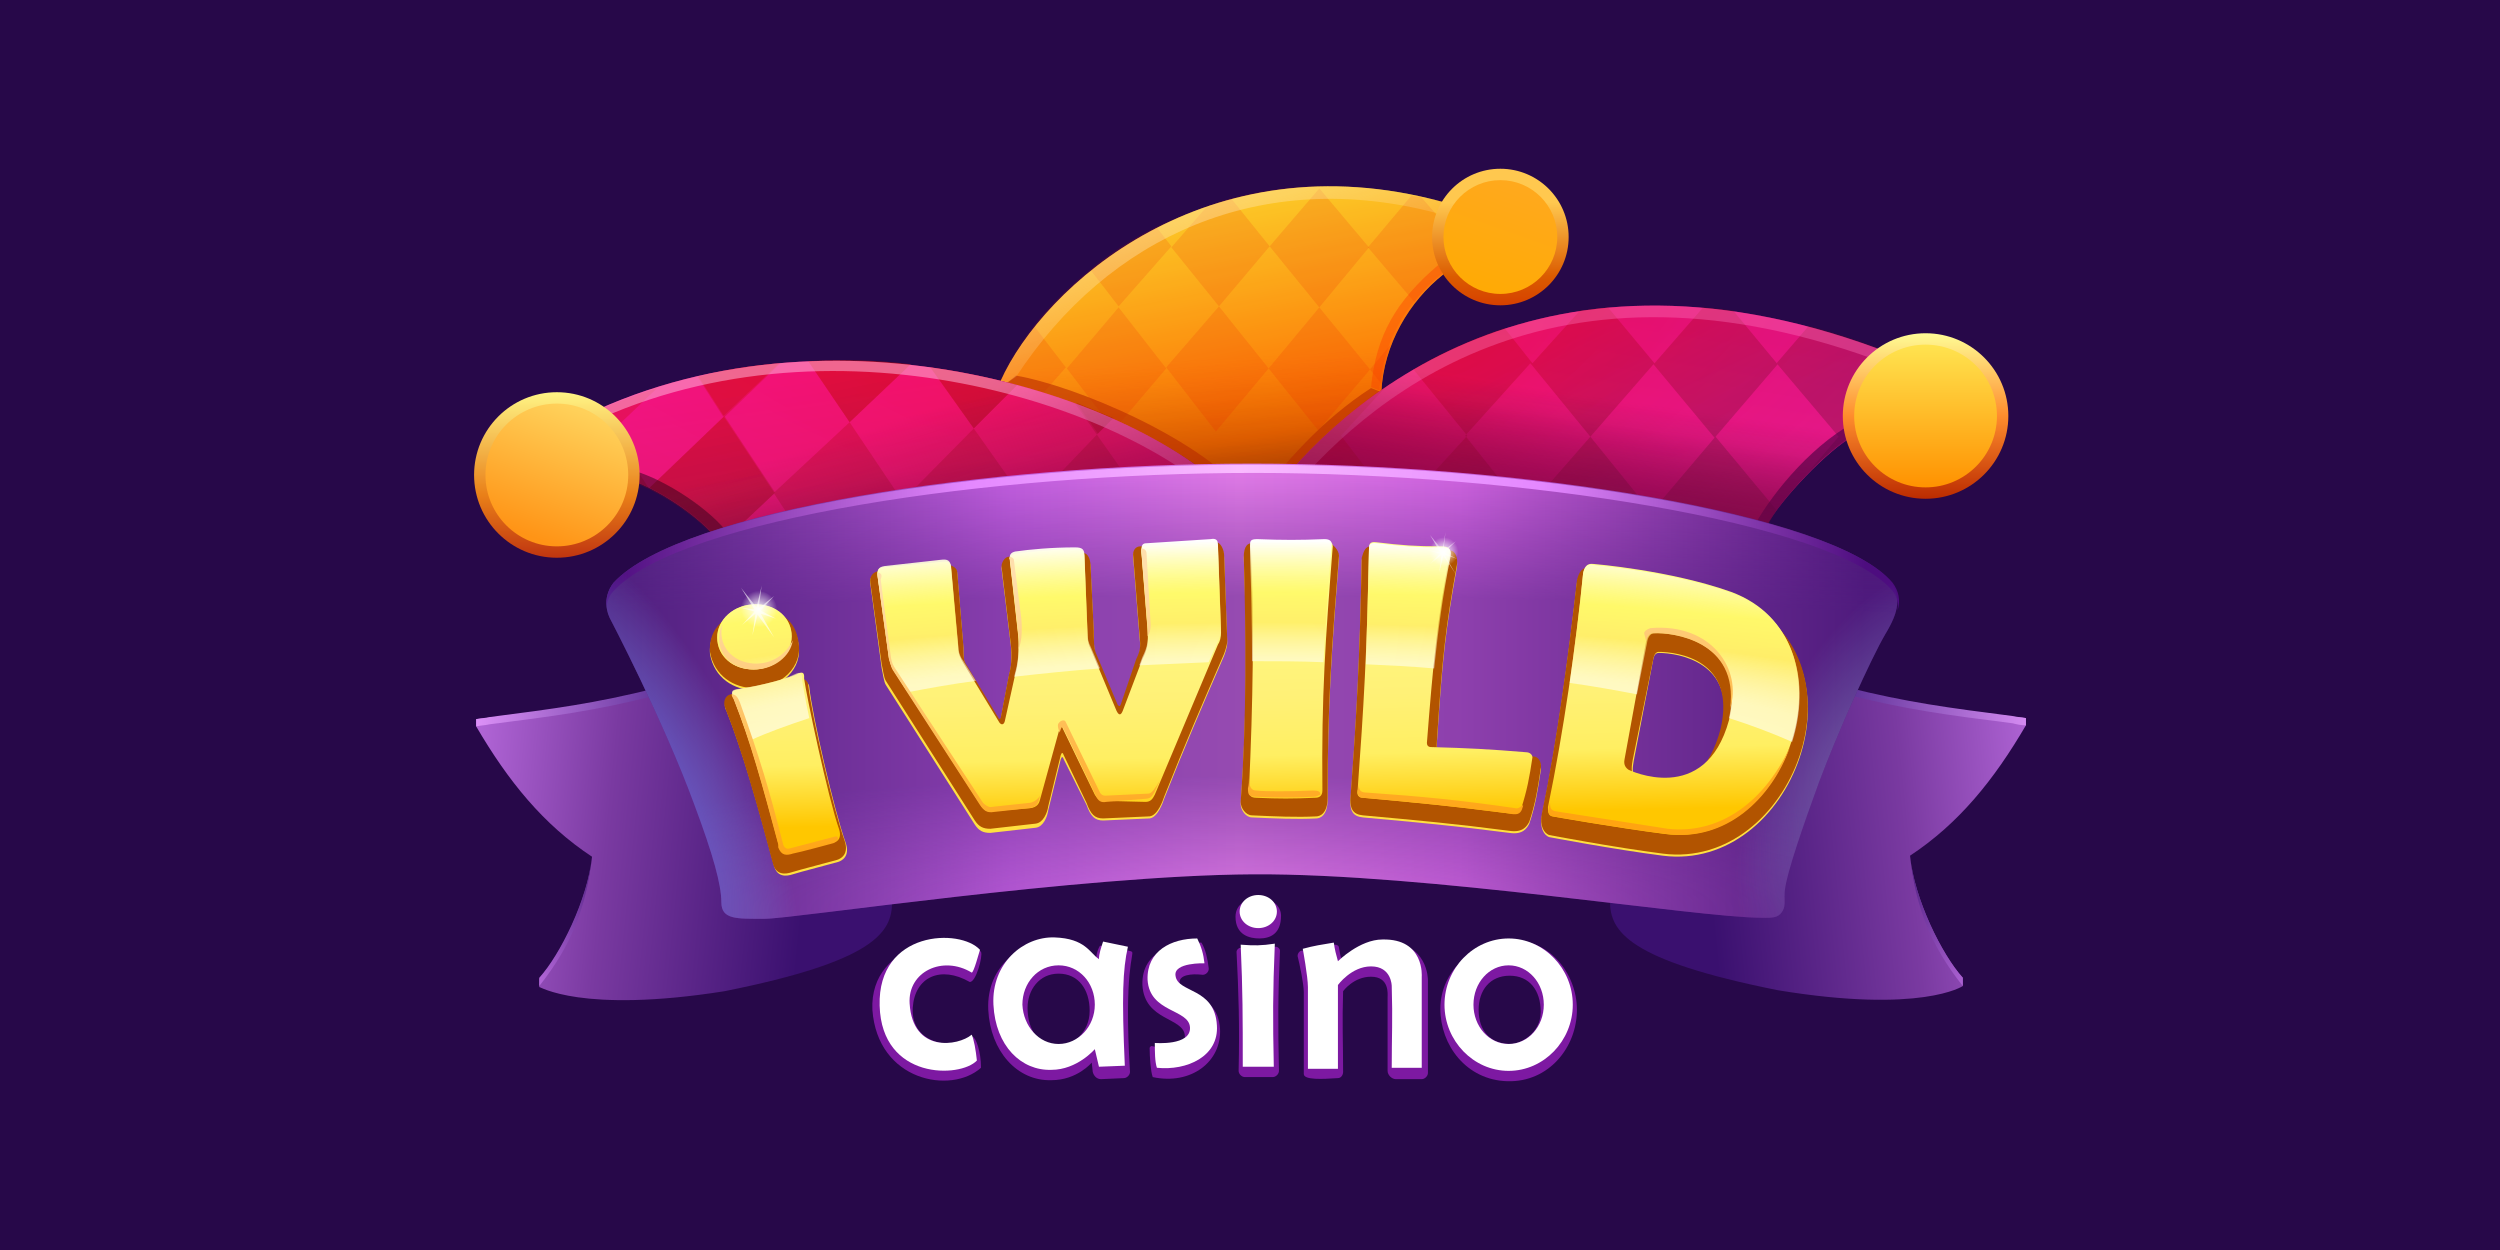
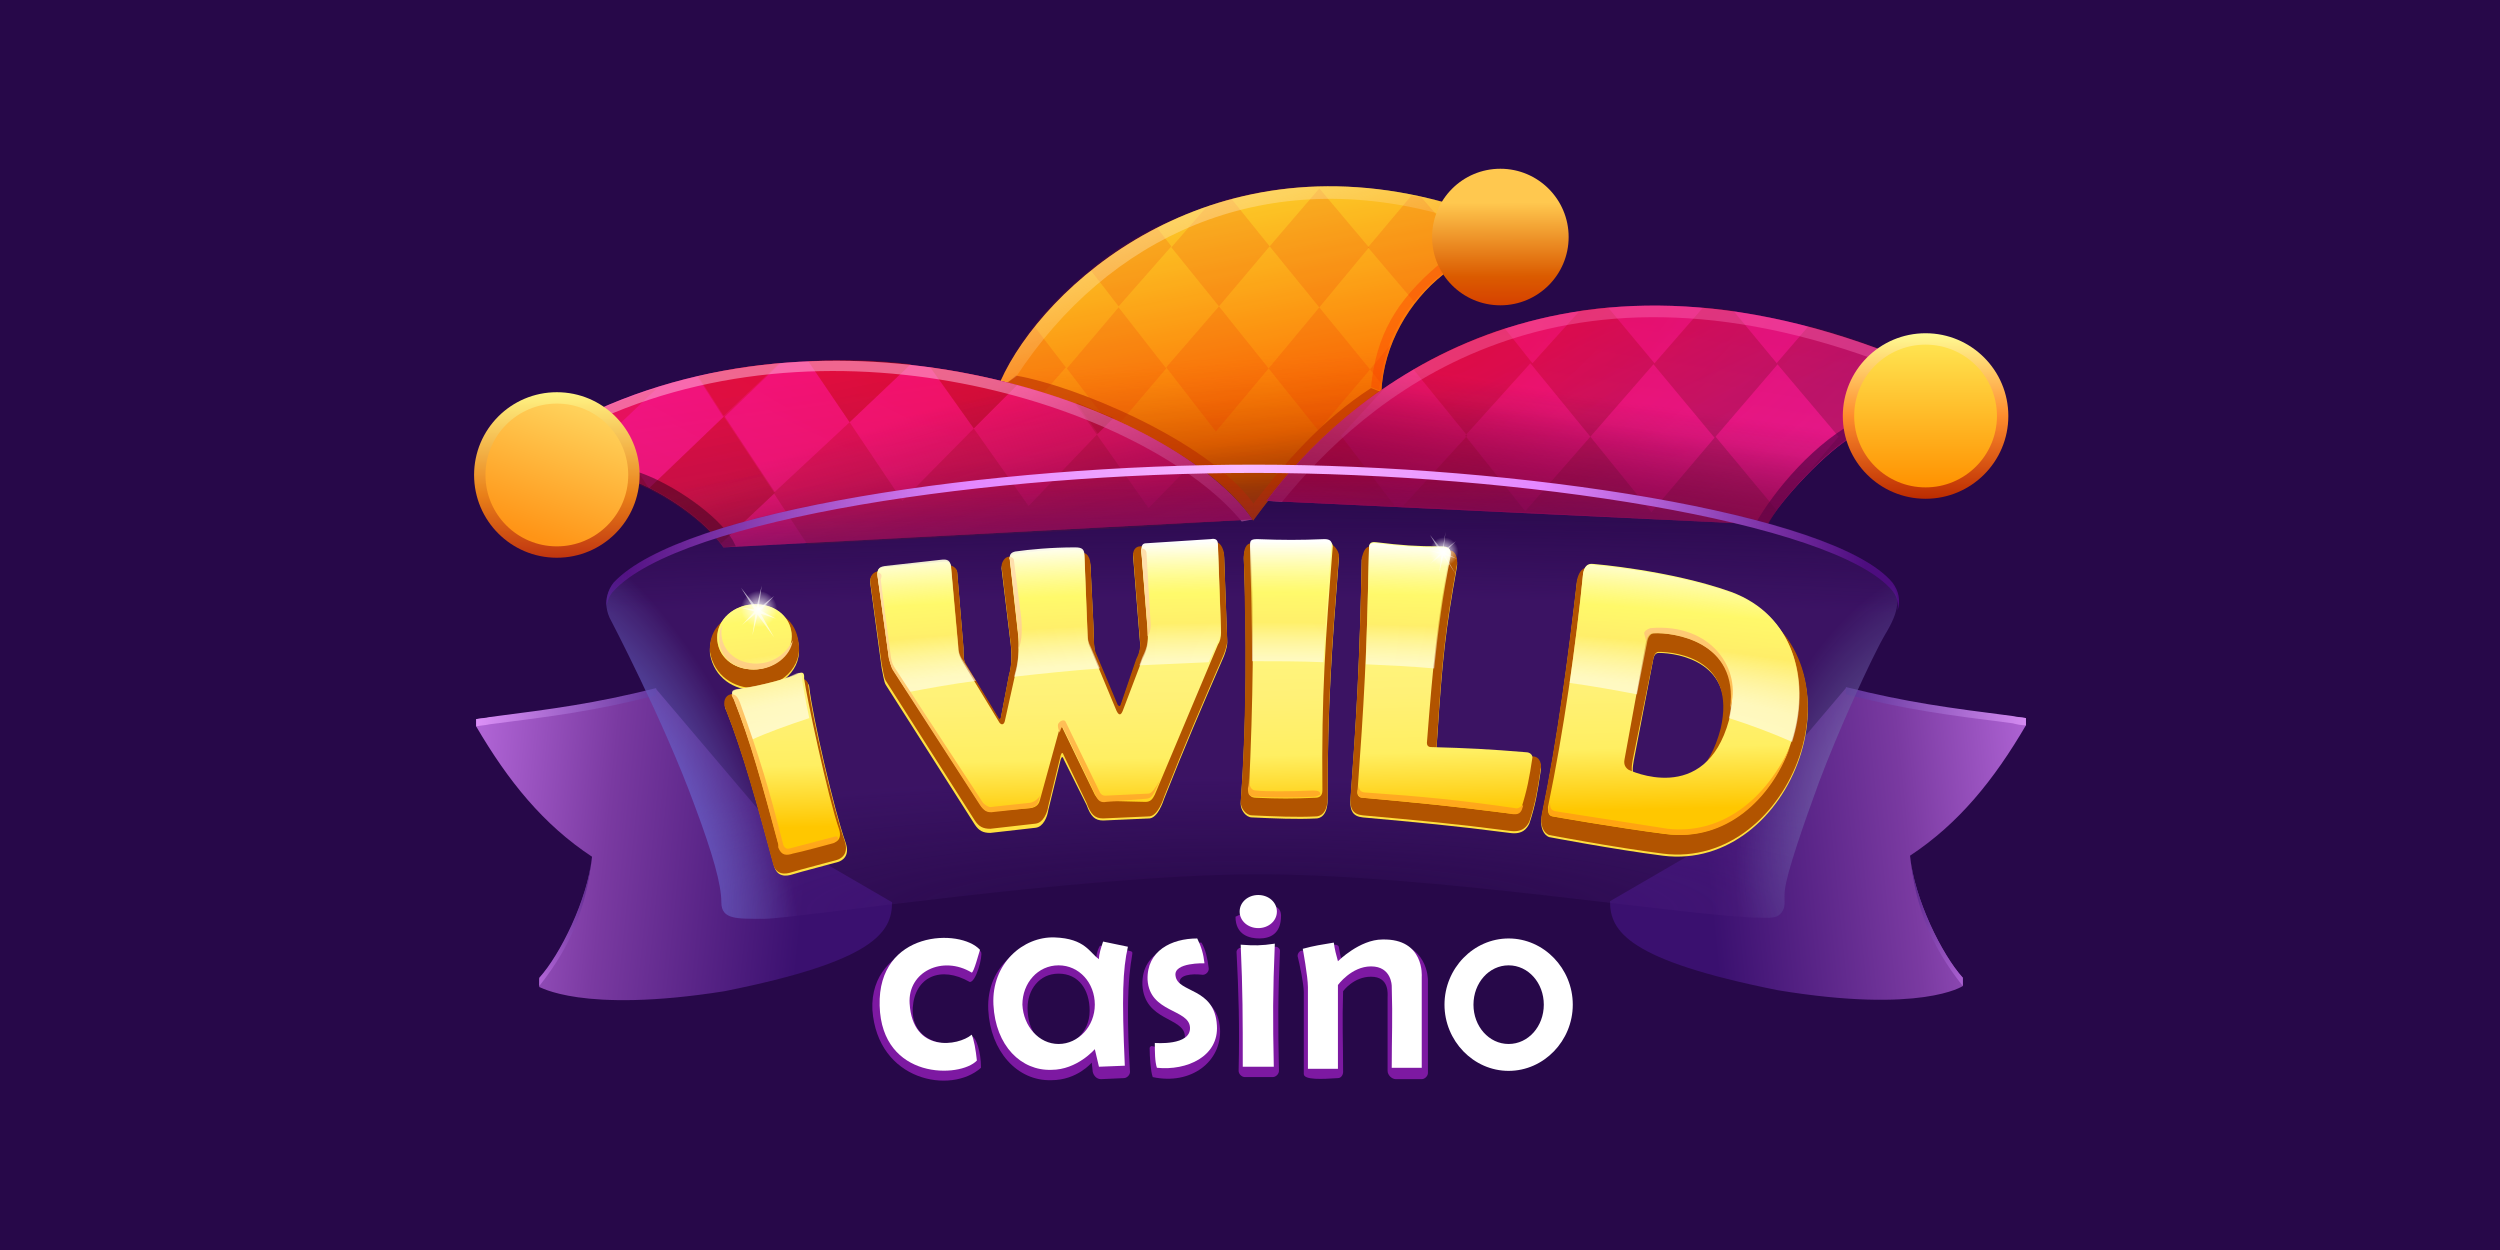
<svg xmlns="http://www.w3.org/2000/svg" version="1.1" id="Layer_1" x="0px" y="0px" width="400px" height="200px" viewBox="0 0 400 200" style="enable-background:new 0 0 400 200;" xml:space="preserve">
  <style type="text/css">
	.st0{fill:#270849;}
	.st1{fill:url(#SVGID_1_);}
	.st2{fill:url(#SVGID_00000165234610041648410710000015774304327157111729_);fill-opacity:0.4;}
	.st3{fill:#EB0F00;fill-opacity:0.13;}
	.st4{fill-rule:evenodd;clip-rule:evenodd;fill:#EB0F00;fill-opacity:0.13;}
	.st5{fill-rule:evenodd;clip-rule:evenodd;fill:#FE3D00;fill-opacity:0.4;}
	.st6{fill:#B72C00;fill-opacity:0.6;}
	.st7{fill:url(#SVGID_00000133504450149242717140000016235738036063759279_);fill-opacity:0.5;}
	.st8{fill:url(#SVGID_00000149345766846934978030000008842235550027550142_);}
	.st9{fill:url(#SVGID_00000134208881145338725440000005666809674142999484_);}
	.st10{fill:url(#SVGID_00000054948473238100248270000008022160295713305731_);}
	.st11{fill:url(#SVGID_00000026851903093196363030000010967155728973609131_);fill-opacity:0.28;}
	
		.st12{fill-rule:evenodd;clip-rule:evenodd;fill:url(#SVGID_00000060015740833134126950000013685123604193112715_);fill-opacity:0.27;}
	
		.st13{fill-rule:evenodd;clip-rule:evenodd;fill:url(#SVGID_00000181086353220965250630000004964987385322240405_);fill-opacity:0.27;}
	
		.st14{fill-rule:evenodd;clip-rule:evenodd;fill:url(#SVGID_00000168116136371930494730000004496379452612514751_);fill-opacity:0.27;}
	
		.st15{fill-rule:evenodd;clip-rule:evenodd;fill:url(#SVGID_00000156549213279455715710000012246316634486293127_);fill-opacity:0.27;}
	
		.st16{fill-rule:evenodd;clip-rule:evenodd;fill:url(#SVGID_00000016780842229943174710000006158744311233019801_);fill-opacity:0.27;}
	
		.st17{fill-rule:evenodd;clip-rule:evenodd;fill:url(#SVGID_00000053517103714441077620000008613659826598312624_);fill-opacity:0.27;}
	.st18{fill:#2F001B;fill-opacity:0.5;}
	.st19{fill:url(#SVGID_00000127725060090186789500000007699080793024849048_);fill-opacity:0.5;}
	.st20{fill:url(#SVGID_00000013881436397878944810000018151834633741209008_);}
	.st21{fill:url(#SVGID_00000169524216224212727510000016644265784432175245_);}
	.st22{fill:url(#SVGID_00000124880729297828784050000006438676867477603474_);}
	.st23{fill:url(#SVGID_00000074437993378302150930000006399948645670407050_);}
	.st24{fill:url(#SVGID_00000028297544128848077850000010444727904187307700_);fill-opacity:0.29;}
	
		.st25{fill-rule:evenodd;clip-rule:evenodd;fill:url(#SVGID_00000009566765583660445580000003790867283816787357_);fill-opacity:0.27;}
	.st26{fill:#54004B;fill-opacity:0.66;}
	.st27{fill:url(#SVGID_00000137810613713208887020000014751998588238102921_);fill-opacity:0.34;}
	.st28{fill:url(#SVGID_00000181796322068565583060000001558270572690768549_);}
	.st29{fill:url(#SVGID_00000090290619138666328570000004230477964862541473_);}
	.st30{fill:url(#SVGID_00000158728234416071206220000014764775267948329620_);}
	.st31{fill:url(#SVGID_00000008128129705808070060000007920561311824870281_);}
	.st32{fill:url(#SVGID_00000056400416743661166740000005360992004985470098_);}
	.st33{fill:url(#SVGID_00000017475247825753631740000011273450330408192165_);}
	.st34{fill:url(#SVGID_00000133524864749940644450000017520026155285917845_);}
	.st35{fill:url(#SVGID_00000142173975213157790900000007582868152582243473_);}
	.st36{fill:url(#SVGID_00000139282669847530857440000008232005200448601515_);}
	.st37{fill:url(#SVGID_00000173841457692336884160000014819979007339115905_);}
	.st38{fill:url(#SVGID_00000134958342145856351530000012648209091429650607_);}
	.st39{fill-rule:evenodd;clip-rule:evenodd;fill:url(#SVGID_00000173150361126441803350000008124158674986095797_);}
	.st40{fill:url(#SVGID_00000003827623092232160010000006616834745858395540_);fill-opacity:0.37;}
	.st41{fill:url(#SVGID_00000124124508775035338330000016209993680582693009_);fill-opacity:0.6;}
	.st42{fill:#FFE140;}
	.st43{fill-rule:evenodd;clip-rule:evenodd;fill:#FFE140;}
	.st44{fill:#B25400;}
	.st45{fill-rule:evenodd;clip-rule:evenodd;fill:#B25400;}
	.st46{fill:url(#SVGID_00000029003919829292645160000001385775177255273347_);}
	.st47{fill:url(#SVGID_00000004524211958506829100000002254098857028823463_);}
	.st48{fill:url(#SVGID_00000023259429252142815070000015430541160178777528_);}
	.st49{fill:url(#SVGID_00000111908433194918314300000008767236629135127991_);}
	.st50{fill:url(#SVGID_00000104698267710784306460000001173140231297424316_);}
	.st51{fill-rule:evenodd;clip-rule:evenodd;fill:url(#SVGID_00000036963113334943981430000018234466825203959196_);}
	.st52{fill:url(#SVGID_00000149363818067497627570000014733404789226723736_);}
	.st53{fill-rule:evenodd;clip-rule:evenodd;fill:url(#SVGID_00000144318009407040291880000010347240119777208493_);}
	.st54{fill-rule:evenodd;clip-rule:evenodd;fill:url(#SVGID_00000034799579296035793430000017429071627065893798_);}
	.st55{fill-rule:evenodd;clip-rule:evenodd;fill:url(#SVGID_00000052092448841906929950000009063433124367896242_);}
	.st56{fill-rule:evenodd;clip-rule:evenodd;fill:url(#SVGID_00000061463557358423650280000009061764555019311779_);}
	.st57{fill-rule:evenodd;clip-rule:evenodd;fill:url(#SVGID_00000134956225030006361230000008220495874438097309_);}
	.st58{fill-rule:evenodd;clip-rule:evenodd;fill:url(#SVGID_00000131329933624312472560000015253103048377623711_);}
	.st59{fill-rule:evenodd;clip-rule:evenodd;fill:url(#SVGID_00000013911545320195700030000006866100790359995035_);}
	.st60{fill-rule:evenodd;clip-rule:evenodd;fill:url(#SVGID_00000058557115188278701730000011563382125101737865_);}
	.st61{fill:url(#SVGID_00000139988817618372205930000001132909530631883162_);}
	.st62{fill:url(#SVGID_00000052087677263838373370000012356834380366750097_);}
	.st63{fill:url(#SVGID_00000031176302163924489090000013920193258687211452_);}
	.st64{fill-rule:evenodd;clip-rule:evenodd;fill:url(#SVGID_00000173881393343220156940000009205996442696123580_);}
	.st65{fill-rule:evenodd;clip-rule:evenodd;fill:url(#SVGID_00000156567952634555068180000001842361103598620349_);}
	.st66{fill:url(#SVGID_00000035528157584716312990000010819871127290442931_);}
	.st67{fill:url(#SVGID_00000094583891891255592370000002790606457080250785_);}
	.st68{fill-rule:evenodd;clip-rule:evenodd;fill:#7D19A2;}
	.st69{fill:#7D19A2;}
	.st70{fill-rule:evenodd;clip-rule:evenodd;fill:#FFFFFF;}
	.st71{fill:#FFFFFF;}
	.st72{fill:url(#SVGID_00000105387976727001600310000016758374414837375656_);}
	.st73{fill:#FFFFFF;fill-opacity:0.6;}
	.st74{fill:url(#SVGID_00000049907029249199692700000009743176851978483353_);}
	.st75{fill:#FFFFFF;fill-opacity:0.5;}
</style>
  <rect class="st0" width="400" height="200" />
  <g>
    <linearGradient id="SVGID_1_" gradientUnits="userSpaceOnUse" x1="2654.417" y1="-197.549" x2="2692.902" y2="-396.249" gradientTransform="matrix(0.303 0 0 -0.303 -610.891 -29.237)">
      <stop offset="0" style="stop-color:#FFEB2F" />
      <stop offset="0.651" style="stop-color:#FF7A00" />
      <stop offset="0.966" style="stop-color:#A53200" />
    </linearGradient>
    <path class="st1" d="M230.788,32.296c-37.74-10.263-63.894,13.573-70.68,28.637c17.215,4.469,33.933,12.58,40.388,22.346   c7.614-10.263,12.083-14.566,20.525-20.525c0.332-7.614,4.469-14.566,9.932-18.87L230.788,32.296z" />
    <linearGradient id="SVGID_00000060740234695973992440000001266716681185333639_" gradientUnits="userSpaceOnUse" x1="2660.571" y1="-175.042" x2="2671.334" y2="-371.932" gradientTransform="matrix(0.303 0 0 -0.303 -610.891 -29.237)">
      <stop offset="0.56" style="stop-color:#D56600;stop-opacity:0" />
      <stop offset="0.908" style="stop-color:#2B1500" />
    </linearGradient>
    <path style="fill:url(#SVGID_00000060740234695973992440000001266716681185333639_);fill-opacity:0.4;" d="M230.788,32.296   c-37.74-10.263-63.894,13.573-70.68,28.637c17.215,4.469,33.933,12.58,40.388,22.346c7.614-10.263,12.083-14.566,20.525-20.525   c0.332-7.614,4.469-14.566,9.932-18.87L230.788,32.296z" />
    <path class="st3" d="M194.538,69.044l8.442-10.097l-7.945-9.932l-8.442,9.767L194.538,69.044z" />
    <path class="st3" d="M210.925,68.879l8.277-9.767l-8.11-9.932l-8.11,9.767L210.925,68.879z" />
    <path class="st3" d="M219.035,39.58l-7.945-9.435l-7.945,9.27l7.945,9.767L219.035,39.58z" />
    <path class="st3" d="M230.788,32.296c-1.158-0.332-2.151-0.497-3.311-0.828c-0.497-0.165-0.993-0.165-1.655-0.332   c-10.76-2.151-20.525-1.655-28.967,0.662c-1.325,0.332-2.814,0.828-4.138,1.325c-2.814,0.993-5.462,2.151-7.945,3.311   c-3.973,1.986-7.449,4.304-10.428,6.787c-3.476,2.814-6.621,5.959-8.939,8.939c-2.318,2.98-4.138,5.959-5.297,8.607   c2.318,0.662,4.634,1.325,6.787,1.986c3.311,0.993,6.456,2.151,9.435,3.476c0.828,0.332,1.821,0.828,2.648,1.158   c4.138,1.821,8.11,3.973,11.421,6.291c3.808,2.483,6.787,5.297,9.104,8.11c0.332,0.497,0.662,0.828,0.828,1.325   c4.304-5.959,7.78-9.767,11.256-13.243c2.648-2.483,5.627-4.801,9.104-7.284c0-0.497,0-0.828,0.165-1.325   c0.165-2.151,0.828-4.304,1.49-6.291c0.993-2.483,2.318-4.801,3.973-6.787c1.325-1.655,2.814-3.145,4.469-4.469v-8.442V32.296z" />
    <path class="st4" d="M185.102,36.436l2.318,2.98l-8.442,9.6l-4.469-5.794C177.654,40.905,181.13,38.422,185.102,36.436z" />
    <path class="st4" d="M165.571,52.326l4.966,6.456l-3.641,4.138c-2.318-0.662-4.469-1.325-6.787-1.986   C161.431,58.285,163.253,55.306,165.571,52.326z" />
    <path class="st4" d="M197.02,31.8l6.124,7.614l-8.11,9.602l-7.614-9.435l5.462-6.291C194.206,32.628,195.696,32.296,197.02,31.8z" />
    <path class="st4" d="M230.788,35.442l-3.311-3.808c-0.497-0.165-0.993-0.165-1.655-0.332l-6.952,8.277l7.449,8.773   c1.325-1.655,2.814-3.145,4.469-4.469C230.788,43.884,230.788,35.442,230.788,35.442z" />
    <path class="st4" d="M221.022,61.43c0.165-2.151,0.828-4.304,1.49-6.291l-3.311,3.973L221.022,61.43z" />
    <path class="st4" d="M178.978,49.18l7.614,9.767l-7.449,8.773c-0.828-0.332-1.821-0.828-2.648-1.158l-5.794-7.614L178.978,49.18z" />
    <path class="st5" d="M230.953,43.884l-0.828-1.49c-6.787,5.794-9.932,11.256-10.76,19.532l1.655,0.662   C221.353,55.139,225.491,48.187,230.953,43.884z" />
    <path class="st6" d="M200.497,83.28c7.614-10.263,12.083-14.566,20.525-20.525l-1.655-0.662   c-7.945,5.131-13.904,12.083-18.87,18.539V83.28z" />
    <path class="st6" d="M161.101,61.265c16.884,4.469,33.106,12.58,39.395,22.015v-2.814c-7.614-10.263-28.967-18.87-37.906-20.36   c0.993,0.332-1.325-0.497,0,0L161.101,61.265z" />
    <linearGradient id="SVGID_00000139975607592391039740000000938216466191603865_" gradientUnits="userSpaceOnUse" x1="2646.046" y1="-200.209" x2="2675.635" y2="-280.226" gradientTransform="matrix(0.303 0 0 -0.303 -610.891 -29.237)">
      <stop offset="0" style="stop-color:#FFE4B1" />
      <stop offset="1" style="stop-color:#FFE4B1;stop-opacity:0" />
    </linearGradient>
    <path style="fill:url(#SVGID_00000139975607592391039740000000938216466191603865_);fill-opacity:0.5;" d="M230.788,32.296   c-37.74-10.263-63.894,13.573-70.68,28.637c0.332,0.165,0.662,0.165,0.993,0.332l1.49-0.993   c14.733-22.511,39.23-33.603,67.371-26.154L230.788,32.296z" />
    <linearGradient id="SVGID_00000099650001317354834920000016171796236072013489_" gradientUnits="userSpaceOnUse" x1="2810.612" y1="-195.131" x2="2810.612" y2="-267.337" gradientTransform="matrix(0.303 -8.820526e-04 -8.820526e-04 -0.303 -610.637 -29.567)">
      <stop offset="0.243" style="stop-color:#FFC84F" />
      <stop offset="0.785" style="stop-color:#DB5B00" />
      <stop offset="1" style="stop-color:#D64000" />
    </linearGradient>
    <circle style="fill:url(#SVGID_00000099650001317354834920000016171796236072013489_);" cx="240.058" cy="37.925" r="10.925" />
    <linearGradient id="SVGID_00000086651425398298887020000004653351657565293973_" gradientUnits="userSpaceOnUse" x1="2822.528" y1="-197.828" x2="2800.742" y2="-258.903" gradientTransform="matrix(0.303 -8.820526e-04 -8.820526e-04 -0.303 -610.637 -29.567)">
      <stop offset="0" style="stop-color:#FFA920" />
      <stop offset="1" style="stop-color:#FFAA05" />
    </linearGradient>
-     <circle style="fill:url(#SVGID_00000086651425398298887020000004653351657565293973_);" cx="240.058" cy="37.925" r="9.104" />
    <linearGradient id="SVGID_00000061438538177735372560000007308759738090344353_" gradientUnits="userSpaceOnUse" x1="2499.467" y1="-287.057" x2="2515.967" y2="-397.611" gradientTransform="matrix(0.303 0 0 -0.303 -610.891 -29.237)">
      <stop offset="0" style="stop-color:#EF168B" />
      <stop offset="0.509" style="stop-color:#E6187B" />
      <stop offset="1" style="stop-color:#9C0558" />
    </linearGradient>
    <path style="fill:url(#SVGID_00000061438538177735372560000007308759738090344353_);" d="M200.332,83.115   C188.248,65.569,137.43,46.699,95.552,65.569l5.462,11.256c5.131,1.821,12.083,6.621,14.733,10.76L200.332,83.115z" />
    <radialGradient id="SVGID_00000021104698671126626390000013503389675576882873_" cx="-879.727" cy="330.231" r="1.08" gradientTransform="matrix(-12.736 38.589 135.261 44.642 -55714.492 19268.352)" gradientUnits="userSpaceOnUse">
      <stop offset="0" style="stop-color:#FF0000;stop-opacity:0.85" />
      <stop offset="1" style="stop-color:#FF002E;stop-opacity:0" />
    </radialGradient>
    <path style="fill:url(#SVGID_00000021104698671126626390000013503389675576882873_);fill-opacity:0.28;" d="M200.332,83.115   C188.248,65.569,137.43,46.699,95.552,65.569l5.462,11.256c5.131,1.821,12.083,6.621,14.733,10.76L200.332,83.115z" />
    <g>
      <linearGradient id="SVGID_00000066482417077080188810000003760553209594354354_" gradientUnits="userSpaceOnUse" x1="2411.624" y1="-301.1" x2="2438.087" y2="-429.345" gradientTransform="matrix(0.303 0 0 -0.303 -610.891 -29.237)">
        <stop offset="0" style="stop-color:#CD0601" />
        <stop offset="1" style="stop-color:#500F23" />
      </linearGradient>
      <path style="fill-rule:evenodd;clip-rule:evenodd;fill:url(#SVGID_00000066482417077080188810000003760553209594354354_);fill-opacity:0.27;" d="    M124.851,58.119c-4.304,0.332-8.773,0.993-13.076,2.151l4.138,6.456L124.851,58.119z" />
      <linearGradient id="SVGID_00000080198743777675108930000002278191286913551539_" gradientUnits="userSpaceOnUse" x1="2473.243" y1="-288.386" x2="2499.705" y2="-416.63" gradientTransform="matrix(0.303 0 0 -0.303 -610.891 -29.237)">
        <stop offset="0" style="stop-color:#CD0601" />
        <stop offset="1" style="stop-color:#500F23" />
      </linearGradient>
      <path style="fill-rule:evenodd;clip-rule:evenodd;fill:url(#SVGID_00000080198743777675108930000002278191286913551539_);fill-opacity:0.27;" d="    M145.707,58.285c-5.297-0.662-10.925-0.828-16.387-0.497l6.621,9.767L145.707,58.285z" />
      <linearGradient id="SVGID_00000057127178324521701030000015702286956208941501_" gradientUnits="userSpaceOnUse" x1="2529.812" y1="-276.713" x2="2556.275" y2="-404.958" gradientTransform="matrix(0.303 0 0 -0.303 -610.891 -29.237)">
        <stop offset="0" style="stop-color:#CD0601" />
        <stop offset="1" style="stop-color:#500F23" />
      </linearGradient>
      <path style="fill-rule:evenodd;clip-rule:evenodd;fill:url(#SVGID_00000057127178324521701030000015702286956208941501_);fill-opacity:0.27;" d="    M162.756,61.595c-4.469-1.158-9.104-2.151-13.904-2.814l6.952,9.767L162.756,61.595z" />
      <linearGradient id="SVGID_00000178886308439657932930000003939415541725351868_" gradientUnits="userSpaceOnUse" x1="2587.626" y1="-264.783" x2="2614.089" y2="-393.028" gradientTransform="matrix(0.303 0 0 -0.303 -610.891 -29.237)">
        <stop offset="0" style="stop-color:#CD0601" />
        <stop offset="1" style="stop-color:#500F23" />
      </linearGradient>
      <path style="fill-rule:evenodd;clip-rule:evenodd;fill:url(#SVGID_00000178886308439657932930000003939415541725351868_);fill-opacity:0.27;" d="    M178.15,66.892c-1.986-0.828-3.973-1.655-5.959-2.483l3.476,4.966L178.15,66.892z" />
      <linearGradient id="SVGID_00000135654347805134773240000013101192059362196652_" gradientUnits="userSpaceOnUse" x1="2385.421" y1="-306.507" x2="2411.884" y2="-434.752" gradientTransform="matrix(0.303 0 0 -0.303 -610.891 -29.237)">
        <stop offset="0" style="stop-color:#CD0601" />
        <stop offset="1" style="stop-color:#500F23" />
      </linearGradient>
      <path style="fill-rule:evenodd;clip-rule:evenodd;fill:url(#SVGID_00000135654347805134773240000013101192059362196652_);fill-opacity:0.27;" d="    M115.912,66.561l8.11,12.25l-8.607,8.11c-2.318-3.145-6.952-6.621-11.256-8.773l-0.165-0.165L115.912,66.561z" />
      <linearGradient id="SVGID_00000000221046496104349360000017556538186386341552_" gradientUnits="userSpaceOnUse" x1="2495.58" y1="-283.776" x2="2522.043" y2="-412.021" gradientTransform="matrix(0.303 0 0 -0.303 -610.891 -29.237)">
        <stop offset="0" style="stop-color:#CD0601" />
        <stop offset="1" style="stop-color:#500F23" />
      </linearGradient>
      <path style="fill-rule:evenodd;clip-rule:evenodd;fill:url(#SVGID_00000000221046496104349360000017556538186386341552_);fill-opacity:0.27;" d="    M200.332,83.115c-1.986-2.98-5.297-6.124-9.435-8.939l-0.828,0.662l-6.291,6.456l-8.277-11.753l2.483-2.483    c-1.986-0.828-3.973-1.655-5.959-2.483l3.476,4.966l-10.925,11.421l-8.773-12.415l6.952-6.952    c-4.469-1.158-9.104-2.151-13.904-2.814l6.952,9.767l-11.421,11.586l-8.442-12.58l9.767-9.27    c-5.297-0.662-10.925-0.828-16.387-0.497l6.621,9.767L123.856,78.81l-8.11-12.25l8.939-8.442    c-4.304,0.332-8.773,0.993-13.076,2.151l4.138,6.456l-11.918,11.421l-5.959-9.104l7.284-6.952c-3.145,0.993-6.456,2.151-9.6,3.641    l5.462,11.256c0.993,0.332,1.821,0.828,2.98,1.325c4.304,2.151,8.939,5.627,11.256,8.773l8.607-8.11l5.297,8.11l8.939-0.497    l10.097-0.497l12.25-0.662l6.952-0.332l13.739-0.662L200.332,83.115z" />
    </g>
    <path class="st18" d="M101.015,76.824c5.131,1.821,12.083,6.621,14.733,10.76l1.986-0.165l-0.497-0.993   c-2.483-4.138-9.6-8.939-14.733-10.76l-2.483-0.828L101.015,76.824z" />
    <linearGradient id="SVGID_00000012458537184995680280000016144187062886187443_" gradientUnits="userSpaceOnUse" x1="2499.08" y1="-334.006" x2="2614.483" y2="-420.953" gradientTransform="matrix(0.303 0 0 -0.303 -610.891 -29.237)">
      <stop offset="0" style="stop-color:#FFBFE2" />
      <stop offset="1" style="stop-color:#FF79C3" />
    </linearGradient>
    <path style="fill:url(#SVGID_00000012458537184995680280000016144187062886187443_);fill-opacity:0.5;" d="M200.332,83.115   C188.248,65.569,137.43,46.699,95.552,65.569l0.662,1.325c40.388-17.877,88.557-0.497,102.462,16.552L200.332,83.115z" />
    <linearGradient id="SVGID_00000047770834729505033400000018087407504279958199_" gradientUnits="userSpaceOnUse" x1="2491.061" y1="-289.558" x2="2542.887" y2="-453.718" gradientTransform="matrix(0.303 0 0 -0.303 -610.891 -29.237)">
      <stop offset="0.156" style="stop-color:#6C0B3F;stop-opacity:0" />
      <stop offset="1" style="stop-color:#9C0558" />
    </linearGradient>
    <path style="fill:url(#SVGID_00000047770834729505033400000018087407504279958199_);" d="M200.332,83.115   C188.248,65.569,137.43,46.699,95.552,65.569l5.462,11.256c5.131,1.821,12.083,6.621,14.733,10.76L200.332,83.115z" />
    <linearGradient id="SVGID_00000047053114121173545480000016978873536318438802_" gradientUnits="userSpaceOnUse" x1="2313.245" y1="-304.26" x2="2313.245" y2="-391.619" gradientTransform="matrix(0.303 0 0 -0.303 -610.891 -29.237)">
      <stop offset="0" style="stop-color:#FFF383" />
      <stop offset="0.616" style="stop-color:#E97F18" />
      <stop offset="1" style="stop-color:#BF3410" />
    </linearGradient>
    <circle style="fill:url(#SVGID_00000047053114121173545480000016978873536318438802_);" cx="89.096" cy="75.996" r="13.243" />
    <linearGradient id="SVGID_00000138545341775801787750000007444867876554287499_" gradientUnits="userSpaceOnUse" x1="2325.522" y1="-314.212" x2="2300.965" y2="-381.319" gradientTransform="matrix(0.303 0 0 -0.303 -610.891 -29.237)">
      <stop offset="0" style="stop-color:#FFD15A" />
      <stop offset="1" style="stop-color:#FF9416" />
    </linearGradient>
    <circle style="fill:url(#SVGID_00000138545341775801787750000007444867876554287499_);" cx="89.096" cy="75.996" r="11.421" />
    <linearGradient id="SVGID_00000106137208845408113740000007771177526077883825_" gradientUnits="userSpaceOnUse" x1="2864.796" y1="-260.127" x2="2846.099" y2="-374.322" gradientTransform="matrix(0.303 0 0 -0.303 -610.891 -29.237)">
      <stop offset="0" style="stop-color:#DF1482" />
      <stop offset="0.509" style="stop-color:#E61887" />
      <stop offset="1" style="stop-color:#9C0558" />
    </linearGradient>
    <path style="fill:url(#SVGID_00000106137208845408113740000007771177526077883825_);" d="M303.125,56.796   c-56.114-22.015-88.557,7.284-100.475,23.34l80.115,3.808c1.986-3.808,9.767-12.083,13.904-14.236L303.125,56.796z" />
    <radialGradient id="SVGID_00000106857314258618721110000008438062543883612602_" cx="-860.505" cy="331.09" r="1.08" gradientTransform="matrix(21.291 34.977 83.499 -50.825 -9090.166 46981.996)" gradientUnits="userSpaceOnUse">
      <stop offset="0" style="stop-color:#FF0000" />
      <stop offset="1" style="stop-color:#FF005C;stop-opacity:0" />
    </radialGradient>
    <path style="fill:url(#SVGID_00000106857314258618721110000008438062543883612602_);fill-opacity:0.29;" d="M303.125,56.796   c-56.114-22.015-88.557,7.284-100.475,23.34l80.115,3.808c1.986-3.808,9.767-12.083,13.904-14.236L303.125,56.796z" />
    <g>
      <linearGradient id="SVGID_00000152971858059269715340000016242212840108705943_" gradientUnits="userSpaceOnUse" x1="2832.309" y1="-275.629" x2="2899.1" y2="-416.056" gradientTransform="matrix(0.303 0 0 -0.303 -610.891 -29.237)">
        <stop offset="0" style="stop-color:#B60007" />
        <stop offset="0.567" style="stop-color:#500F23" />
      </linearGradient>
      <path style="fill-rule:evenodd;clip-rule:evenodd;fill:url(#SVGID_00000152971858059269715340000016242212840108705943_);fill-opacity:0.27;" d="    M289.385,52.16c4.469,1.158,8.939,2.648,13.739,4.469l-6.456,12.911c-1.986,0.993-4.801,3.476-7.449,6.124l4.966-5.794    l-9.932-11.753L289.385,52.16z M274.488,69.872l9.932-11.586l-7.117-8.607c-1.655-0.165-3.145-0.332-4.801-0.497l-7.78,8.939    l-7.449-8.939c-1.49,0.165-2.98,0.332-4.469,0.497l-7.614,8.442l-4.469-5.627c-5.297,1.821-10.263,3.973-14.566,6.621    l8.607,10.593l-10.263,11.256l19.698,0.993h0.332l19.035,0.993l1.821,0.165l17.049,0.828h0.497    c0.332-0.662,0.828-1.49,1.325-2.318L274.488,69.872z M254.459,69.872L244.031,81.79l-9.6-12.083l10.428-11.586L254.459,69.872z     M254.459,69.872l9.767,12.083l10.097-11.918l-9.767-11.753L254.459,69.872z M221.85,61.761    c-8.773,5.959-15.063,12.911-19.202,18.209l7.284,0.332l13.243,0.662l-8.607-11.256L221.85,61.761z" />
    </g>
    <path class="st26" d="M296.669,69.707l1.325-2.814c-7.614,3.641-14.236,11.753-17.215,17.049l1.986,0.165   C284.751,79.969,292.53,71.858,296.669,69.707z" />
    <linearGradient id="SVGID_00000149378376553068231340000018009801838144068796_" gradientUnits="userSpaceOnUse" x1="2796.034" y1="-299.573" x2="2984.454" y2="-374.641" gradientTransform="matrix(0.303 0 0 -0.303 -610.891 -29.237)">
      <stop offset="0" style="stop-color:#FF84C6" />
      <stop offset="1" style="stop-color:#FF79C3" />
    </linearGradient>
    <path style="fill:url(#SVGID_00000149378376553068231340000018009801838144068796_);fill-opacity:0.34;" d="M303.125,56.796   c-56.114-22.015-88.557,7.284-100.475,23.34l2.483,0.165c12.911-15.891,42.706-42.871,97.331-21.85L303.125,56.796z" />
    <linearGradient id="SVGID_00000130612566243787432580000015049859280694950297_" gradientUnits="userSpaceOnUse" x1="2863.189" y1="-263.45" x2="2840.712" y2="-417.581" gradientTransform="matrix(0.303 0 0 -0.303 -610.891 -29.237)">
      <stop offset="0.273" style="stop-color:#48072A;stop-opacity:0" />
      <stop offset="1" style="stop-color:#9C0558" />
    </linearGradient>
    <path style="fill:url(#SVGID_00000130612566243787432580000015049859280694950297_);" d="M303.125,56.796   c-56.114-22.015-88.557,7.284-100.475,23.34l80.115,3.808c1.986-3.808,9.767-12.083,13.904-14.236L303.125,56.796z" />
    <linearGradient id="SVGID_00000087394461958439534790000009394827236938624190_" gradientUnits="userSpaceOnUse" x1="3036.953" y1="-272.913" x2="3036.953" y2="-360.229" gradientTransform="matrix(0.303 0 0 -0.303 -610.891 -29.237)">
      <stop offset="0" style="stop-color:#FFFB94" />
      <stop offset="0.493" style="stop-color:#FF8D2D" />
      <stop offset="1" style="stop-color:#BB2B00" />
    </linearGradient>
    <circle style="fill:url(#SVGID_00000087394461958439534790000009394827236938624190_);" cx="308.091" cy="66.561" r="13.243" />
    <linearGradient id="SVGID_00000099620870633119332080000007984007518339438215_" gradientUnits="userSpaceOnUse" x1="3036.953" y1="-278.837" x2="3036.953" y2="-354.407" gradientTransform="matrix(0.303 0 0 -0.303 -610.891 -29.237)">
      <stop offset="0" style="stop-color:#FFE34F" />
      <stop offset="1" style="stop-color:#FF9100" />
    </linearGradient>
    <circle style="fill:url(#SVGID_00000099620870633119332080000007984007518339438215_);" cx="308.091" cy="66.561" r="11.421" />
    <linearGradient id="SVGID_00000096758547195222191720000017992535993188842383_" gradientUnits="userSpaceOnUse" x1="2917.326" y1="-552.149" x2="3108.63" y2="-532.717" gradientTransform="matrix(0.303 0 0 -0.303 -610.891 -29.237)">
      <stop offset="0" style="stop-color:#3A106F" />
      <stop offset="0.555" style="stop-color:#7A3AA1" />
      <stop offset="1" style="stop-color:#BA6CDF" />
    </linearGradient>
    <path style="fill:url(#SVGID_00000096758547195222191720000017992535993188842383_);" d="M284.419,158.429   c-24.001-4.801-26.816-9.435-26.816-14.236l17.38-10.097l20.36-24.001c10.428,2.648,17.049,3.476,28.802,4.801v1.158   c-5.131,8.773-10.76,15.726-18.539,20.857c0.662,6.952,5.131,15.891,8.442,19.532v1.325   C314.05,157.767,307.427,162.237,284.419,158.429z" />
    <linearGradient id="SVGID_00000015331642194339896470000003155012562246203575_" gradientUnits="userSpaceOnUse" x1="3006.18" y1="-552.314" x2="3072.143" y2="-608.7" gradientTransform="matrix(0.303 0 0 -0.303 -610.891 -29.237)">
      <stop offset="0" style="stop-color:#3A106F" />
      <stop offset="1" style="stop-color:#BA6CDF" />
    </linearGradient>
    <path style="fill:url(#SVGID_00000015331642194339896470000003155012562246203575_);" d="M314.05,157.767v-1.325   c-3.311-3.641-7.78-12.58-8.442-19.532C306.434,145.021,308.917,151.312,314.05,157.767z" />
    <linearGradient id="SVGID_00000155844026988833762600000002618355372251958685_" gradientUnits="userSpaceOnUse" x1="2910.555" y1="-465.36" x2="3100.198" y2="-472.075" gradientTransform="matrix(0.303 0 0 -0.303 -610.891 -29.237)">
      <stop offset="0.328" style="stop-color:#461F86" />
      <stop offset="1" style="stop-color:#E698FF" />
    </linearGradient>
    <path style="fill:url(#SVGID_00000155844026988833762600000002618355372251958685_);" d="M324.146,116.054v-1.158   c-0.828-0.165-1.49-0.165-2.151-0.332l0,0c-10.263-1.325-16.719-2.151-26.651-4.634v1.158c9.767,2.483,16.222,3.311,26.651,4.634   C322.657,115.889,323.318,116.054,324.146,116.054z" />
    <linearGradient id="SVGID_00000049908772824628491560000000103575422943553922_" gradientUnits="userSpaceOnUse" x1="2442.413" y1="-552.409" x2="2251.109" y2="-532.977" gradientTransform="matrix(0.303 0 0 -0.303 -610.891 -29.237)">
      <stop offset="0" style="stop-color:#3A106F" />
      <stop offset="0.555" style="stop-color:#7A3AA1" />
      <stop offset="1" style="stop-color:#BA6CDF" />
    </linearGradient>
    <path style="fill:url(#SVGID_00000049908772824628491560000000103575422943553922_);" d="M115.912,158.595   c24.001-4.801,26.816-9.435,26.816-14.236l-17.38-10.097l-20.36-24.001c-10.428,2.648-17.049,3.476-28.802,4.801v1.158   c5.131,8.773,10.76,15.726,18.539,20.857c-0.662,6.952-5.131,15.891-8.442,19.532v1.325   C86.282,157.767,92.903,162.237,115.912,158.595z" />
    <linearGradient id="SVGID_00000129168248118142632140000005705611700627364995_" gradientUnits="userSpaceOnUse" x1="2353.807" y1="-552.829" x2="2287.845" y2="-609.215" gradientTransform="matrix(0.303 0 0 -0.303 -610.891 -29.237)">
      <stop offset="0" style="stop-color:#3A106F" />
      <stop offset="1" style="stop-color:#BA6CDF" />
    </linearGradient>
    <path style="fill:url(#SVGID_00000129168248118142632140000005705611700627364995_);" d="M86.282,157.767v-1.325   c3.311-3.641,7.78-12.58,8.442-19.532C93.896,145.021,91.413,151.312,86.282,157.767z" />
    <linearGradient id="SVGID_00000150062575574828076780000004684348041772044458_" gradientUnits="userSpaceOnUse" x1="2449.2" y1="-465.929" x2="2259.557" y2="-472.644" gradientTransform="matrix(0.303 0 0 -0.303 -610.891 -29.237)">
      <stop offset="0.328" style="stop-color:#461F86" />
      <stop offset="1" style="stop-color:#E698FF" />
    </linearGradient>
    <path style="fill:url(#SVGID_00000150062575574828076780000004684348041772044458_);" d="M76.185,116.219v-1.158   c0.828-0.165,1.49-0.165,2.151-0.332l0,0c10.263-1.325,16.719-2.151,26.651-4.634v1.158c-9.767,2.483-16.222,3.311-26.651,4.634   C77.675,116.054,77.012,116.054,76.185,116.219z" />
    <linearGradient id="SVGID_00000000219529887962621620000011904617320385043121_" gradientUnits="userSpaceOnUse" x1="2339.407" y1="-462.086" x2="3001.227" y2="-462.086" gradientTransform="matrix(0.303 0 0 -0.303 -610.891 -29.237)">
      <stop offset="0" style="stop-color:#4F2180" />
      <stop offset="0.319" style="stop-color:#C15EDE" />
      <stop offset="0.5" style="stop-color:#DC78E4" />
      <stop offset="0.676" style="stop-color:#CC62DD" />
      <stop offset="1" style="stop-color:#4E187C" />
    </linearGradient>
-     <path style="fill:url(#SVGID_00000000219529887962621620000011904617320385043121_);" d="M97.538,98.839   c0,0,8.607,16.387,13.573,29.96c2.98,7.945,4.304,12.746,4.304,15.559c0,2.814,2.483,2.648,6.952,2.648   c4.634,0,50.32-6.952,78.129-7.117s70.847,6.952,81.44,6.952c1.325,0,2.648,0.165,3.311-1.158c0.497-0.828,0.165-1.821,0.332-3.311   c0.332-2.814,2.979-10.428,5.462-17.215c2.98-7.945,8.277-19.698,10.593-23.671c2.318-3.808,2.483-5.959,0.828-8.442   c-9.27-11.09-60.087-18.87-102.131-18.87S108.96,81.622,98.2,93.208C98.2,93.211,96.049,95.529,97.538,98.839z" />
    <radialGradient id="SVGID_00000000185964194836996900000015678973070022850432_" cx="-878.533" cy="321.2" r="1.08" gradientTransform="matrix(3.935765e-15 -64.276 -417.777 -2.558146e-14 134388.219 -56322.859)" gradientUnits="userSpaceOnUse">
      <stop offset="0" style="stop-color:#4F2180;stop-opacity:0" />
      <stop offset="0.309" style="stop-color:#4F1E7F;stop-opacity:0.5" />
      <stop offset="0.725" style="stop-color:#4F1D7E;stop-opacity:0.5" />
      <stop offset="1" style="stop-color:#4E187C;stop-opacity:0" />
    </radialGradient>
    <path style="fill:url(#SVGID_00000000185964194836996900000015678973070022850432_);" d="M97.538,98.839   c0,0,8.607,16.387,13.573,29.96c2.98,7.945,4.304,12.746,4.304,15.559c0,2.814,2.483,2.648,6.952,2.648   c4.634,0,50.32-6.952,78.129-7.117s70.847,6.952,81.44,6.952c1.325,0,2.648,0.165,3.311-1.158c0.497-0.828,0.165-1.821,0.332-3.311   c0.332-2.814,2.979-10.428,5.462-17.215c2.98-7.945,8.277-19.698,10.593-23.671c2.318-3.808,2.483-5.959,0.828-8.442   c-9.27-11.09-60.087-18.87-102.131-18.87S108.96,81.622,98.2,93.208C98.2,93.211,96.049,95.529,97.538,98.839z" />
    <linearGradient id="SVGID_00000135654928275984074280000012742612700280842892_" gradientUnits="userSpaceOnUse" x1="2339.454" y1="-380.858" x2="3001.275" y2="-380.858" gradientTransform="matrix(0.303 0 0 -0.303 -610.891 -29.237)">
      <stop offset="0" style="stop-color:#4D0D7F" />
      <stop offset="0.283" style="stop-color:#E487FF" />
      <stop offset="0.5" style="stop-color:#FABBFF" />
      <stop offset="0.743" style="stop-color:#E487FF" />
      <stop offset="1" style="stop-color:#4D0D7F" />
    </linearGradient>
    <path style="fill-rule:evenodd;clip-rule:evenodd;fill:url(#SVGID_00000135654928275984074280000012742612700280842892_);" d="   M98.2,93.211c0,0-1.325,1.49-1.158,3.808c0.165-1.158,0.662-1.986,1.158-2.483c10.76-11.587,60.418-18.87,102.462-18.87   s92.861,7.78,102.131,18.87c0.497,0.662,0.993,1.49,0.828,3.145c0.497-1.655,0.165-3.145-0.828-4.469   c-9.27-11.09-60.087-18.87-102.131-18.87S108.96,81.625,98.2,93.211z" />
    <radialGradient id="SVGID_00000152234294349072887140000004262916769797966238_" cx="-908.622" cy="318.791" r="1.08" gradientTransform="matrix(-26.348 -12.176 -23.161 50.119 -16255.81 -26917.144)" gradientUnits="userSpaceOnUse">
      <stop offset="0" style="stop-color:#CFEEFF" />
      <stop offset="0.607" style="stop-color:#91EBFF;stop-opacity:0" />
      <stop offset="1" style="stop-color:#A1EEFF;stop-opacity:0" />
    </radialGradient>
    <path style="fill:url(#SVGID_00000152234294349072887140000004262916769797966238_);fill-opacity:0.37;" d="M97.538,98.839   c0,0,8.607,16.387,13.573,29.96c2.98,7.945,4.304,12.746,4.304,15.559c0,2.814,2.483,2.648,6.952,2.648   c4.634,0,50.32-6.952,78.129-7.117s70.847,6.952,81.44,6.952c1.325,0,2.648,0.165,3.311-1.158c0.497-0.828,0.165-1.821,0.332-3.311   c0.332-2.814,2.979-10.428,5.462-17.215c2.98-7.945,8.277-19.698,10.593-23.671c2.318-3.808,2.483-5.959,0.828-8.442   c-9.27-11.09-60.087-18.87-102.131-18.87S108.96,81.622,98.2,93.208C98.2,93.211,96.049,95.529,97.538,98.839z" />
    <radialGradient id="SVGID_00000110448530385625823370000014924954402604564868_" cx="-847.462" cy="315.279" r="1.08" gradientTransform="matrix(25.343 -11.753 -28.038 -60.457 30417.742 9229.408)" gradientUnits="userSpaceOnUse">
      <stop offset="0" style="stop-color:#9AB2FE;stop-opacity:0.44" />
      <stop offset="0.233" style="stop-color:#768CFF;stop-opacity:0.82" />
      <stop offset="0.675" style="stop-color:#84AEFF;stop-opacity:0" />
      <stop offset="1" style="stop-color:#A1CCFF;stop-opacity:0" />
    </radialGradient>
    <path style="fill:url(#SVGID_00000110448530385625823370000014924954402604564868_);fill-opacity:0.6;" d="M97.538,98.839   c0,0,8.607,16.387,13.573,29.96c2.98,7.945,4.304,12.746,4.304,15.559c0,2.814,2.483,2.648,6.952,2.648   c4.634,0,50.32-6.952,78.129-7.117s70.847,6.952,81.44,6.952c1.325,0,2.648,0.165,3.311-1.158c0.497-0.828,0.165-1.821,0.332-3.311   c0.332-2.814,2.979-10.428,5.462-17.215c2.98-7.945,8.277-19.698,10.593-23.671c2.318-3.808,2.483-5.959,0.828-8.442   c-9.27-11.09-60.087-18.87-102.131-18.87S108.96,81.622,98.2,93.208C98.2,93.211,96.049,95.529,97.538,98.839z" />
    <path class="st42" d="M116.242,113.736c2.648,6.621,5.131,15.559,7.614,24.829c0.497,1.821,1.986,1.655,2.98,1.325   c0.993-0.332,6.787-1.821,7.284-1.986c0.497-0.165,1.986-0.828,1.158-3.145c-1.821-5.131-5.297-20.195-5.794-24.829   c0-0.497-0.662-1.49-2.151-0.828c-1.49,0.662-6.787,1.821-10.263,2.318C116.242,111.585,115.581,112.578,116.242,113.736z" />
    <path class="st42" d="M127.83,103.64c0.332,4.138-3.808,6.787-7.117,6.787c-3.31,0-6.456-1.986-7.117-5.794   c-0.332-4.801,4.138-6.787,7.614-6.787C124.519,97.846,127.499,99.335,127.83,103.64z" />
    <path class="st42" d="M139.252,93.376c-0.165-0.993,0.497-1.821,1.49-1.821l9.767-0.993c1.325-0.332,2.648,0.332,2.648,1.158   l0.993,11.918c0,0.993,0,2.151,0.332,2.648l5.297,8.773c0,0.165,0.165,0.165,0.332,0l1.325-6.952   c0.497-1.655,0.497-3.641,0.165-5.959l-1.325-10.925c-0.165-0.828,0.497-1.821,1.158-1.821c2.318-0.332,7.78-0.662,11.586-0.662   c1.325,0,1.49,1.49,1.49,2.483l0.497,10.097c0,0.993,0,2.814,0.332,3.476l3.476,8.277c0,0,0.332,0.497,0.497,0l2.483-7.284   c0.828-1.655,0.662-2.318,0.497-4.304l-0.993-12.415c0-0.828,0.497-1.325,1.158-1.325l12.083-0.662   c0.828,0,1.325,1.325,1.325,2.151l0.497,13.573c0,0.828-0.497,2.151-0.662,2.483c-3.808,8.773-5.959,13.739-9.435,22.511   c-0.165,0.497-0.993,2.98-2.318,3.145l-7.449,0.332c-1.325,0-1.986-0.662-2.648-2.483l-3.641-7.284   c-0.165-0.497-0.332-0.497-0.497,0l-1.986,8.11c-0.165,1.158-0.828,2.648-1.986,2.814l-7.284,0.828   c-1.158,0-1.821-0.332-2.483-1.325l-14.236-22.346c-0.332-0.497-0.497-1.986-0.662-2.648L139.252,93.376z" />
    <path class="st42" d="M199.007,89.404c0-0.828,0.165-2.318,1.49-2.151c4.304,0.165,7.945,0,12.083,0   c0.662,0,1.655,1.158,1.655,1.986c-1.158,14.733-1.821,23.505-1.821,38.734c0,2.648-1.325,2.98-1.821,2.98   c-3.145,0.165-6.621,0-10.263-0.165c-0.993,0-1.821-1.158-1.821-2.151C199.503,114.896,199.503,101.653,199.007,89.404z" />
    <path class="st43" d="M246.679,130.62c2.483-11.918,4.304-25.822,5.627-37.409c0.165-0.828,0.662-2.151,1.655-1.986   c0,0,14.898,1.655,24.664,5.297c20.692,9.6,8.277,43.038-12.58,40.388c-7.78-0.993-18.209-2.98-18.209-2.98   C247.011,133.6,246.347,132.442,246.679,130.62z M265.384,104.468c-0.662,0-0.828,0.828-0.828,0.828l-3.145,16.387   c-0.165,0.828-0.332,2.318,0.165,2.483c0,0,10.263,6.456,13.904-7.449C277.964,105.957,268.529,104.468,265.384,104.468z" />
    <path class="st42" d="M219.532,87.749c4.138,0.497,8.277,0.662,12.415,0.662c0.993,0,1.325,1.325,1.158,2.318   c-1.821,10.097-2.318,14.566-3.145,27.312c0,0.332-0.332,2.814,0.332,2.814c5.959,0.165,8.939,0.497,14.898,0.497   c1.325,0,1.49,1.49,1.325,1.986c-0.497,3.311-0.828,5.462-1.821,8.442c-0.332,0.662-0.993,1.821-3.145,1.49   c-8.939-1.158-14.401-1.655-23.505-2.483c-1.655-0.165-1.986-1.158-1.986-2.483c0.993-13.573,1.49-22.015,1.821-38.734   C218.042,89.239,218.374,87.584,219.532,87.749z" />
    <path class="st44" d="M116.077,113.406c2.648,6.621,5.131,15.559,7.614,24.829c0.497,1.821,1.986,1.655,2.98,1.325   c0.993-0.332,6.787-1.821,7.284-1.986c0.497-0.165,1.986-0.828,1.158-3.145c-1.821-5.131-5.297-20.195-5.794-24.829   c0-0.497-0.662-1.49-2.151-0.828c-1.49,0.662-6.787,1.821-10.263,2.318C116.077,111.253,115.581,112.247,116.077,113.406z" />
    <path class="st44" d="M127.83,103.308c0.332,4.138-3.808,6.787-7.117,6.787c-3.31,0-6.456-1.986-7.117-5.794   c-0.332-4.801,4.138-6.787,7.614-6.787C124.519,97.516,127.499,99.005,127.83,103.308z" />
    <path class="st44" d="M139.252,93.211c-0.165-0.993,0.497-1.821,1.49-1.821l9.767-0.993c1.325-0.332,2.648,0.332,2.648,1.158   l0.993,11.918c0,0.993,0,2.151,0.332,2.648l5.297,8.773c0,0.165,0.165,0.165,0.332,0l1.325-6.952   c0.497-1.655,0.497-3.641,0.165-5.959l-1.326-11.09c-0.165-0.828,0.497-1.821,1.158-1.821c2.318-0.332,7.78-0.662,11.586-0.662   c1.325,0,1.49,1.49,1.49,2.483l0.497,10.097c0,0.993,0,2.814,0.332,3.476l3.476,8.277c0,0,0.332,0.497,0.497,0l2.483-7.284   c0.828-1.655,0.662-2.318,0.497-4.304l-0.993-12.415c0-0.828,0.497-1.325,1.158-1.325l12.083-0.662   c0.828,0,1.325,1.325,1.325,2.151l0.497,13.573c0,0.828-0.497,2.151-0.662,2.483c-3.808,8.773-5.959,13.739-9.435,22.511   c-0.165,0.497-0.993,2.98-2.318,3.145l-7.449,0.332c-1.325,0-1.986-0.662-2.648-2.483l-3.641-7.614   c-0.165-0.497-0.332-0.497-0.497,0l-1.986,8.11c-0.165,1.158-0.828,2.648-1.986,2.814l-7.284,0.828   c-1.158,0-1.821-0.332-2.483-1.325l-14.236-22.346c-0.332-0.497-0.497-1.986-0.662-2.648L139.252,93.211z" />
    <path class="st44" d="M199.007,89.074c0-0.828,0.165-2.318,1.49-2.151c4.304,0.165,7.945,0,12.083,0   c0.662,0,1.655,1.158,1.655,1.986c-1.158,14.733-1.821,23.505-1.821,38.734c0,2.648-1.325,2.98-1.821,2.98   c-3.145,0.165-6.621,0-10.263-0.165c-0.993,0-1.821-1.158-1.821-2.151C199.503,114.564,199.338,101.322,199.007,89.074z" />
    <path class="st45" d="M246.679,130.29c2.483-11.918,4.304-25.822,5.627-37.409c0.165-0.828,0.662-2.151,1.655-1.986   c0,0,14.898,1.655,24.664,5.297c20.692,9.6,8.277,43.038-12.58,40.388c-7.78-0.993-18.209-2.98-18.209-2.98   C247.011,133.27,246.347,132.11,246.679,130.29z M265.384,104.301c-0.662,0-0.828,0.993-0.828,0.993l-3.311,16.222   c-0.165,0.828-0.332,2.318,0.165,2.483c0,0,10.263,6.456,13.904-7.449C277.799,105.626,268.529,104.301,265.384,104.301z" />
    <path class="st44" d="M219.532,87.417c4.138,0.497,8.277,0.662,12.415,0.662c0.993,0,1.325,1.325,1.158,2.318   c-1.821,10.097-2.318,14.566-3.145,27.312c0,0.332-0.332,2.814,0.332,2.814c5.959,0.165,8.939,0.497,14.898,0.497   c1.325,0,1.49,1.49,1.325,1.986c-0.497,3.311-0.828,5.462-1.821,8.442c-0.332,0.662-0.993,1.821-3.145,1.49   c-8.939-1.158-14.401-1.655-23.505-2.483c-1.655-0.165-1.986-1.158-1.986-2.483c0.993-13.573,1.49-22.015,1.821-38.734   C218.042,88.907,218.209,87.252,219.532,87.417z" />
    <linearGradient id="SVGID_00000019658071790531445880000007729417394192635524_" gradientUnits="userSpaceOnUse" x1="2432.129" y1="-392.311" x2="2435.131" y2="-533.41" gradientTransform="matrix(0.303 0 0 -0.303 -610.891 -29.237)">
      <stop offset="0" style="stop-color:#FFFF89" />
      <stop offset="0.543" style="stop-color:#FFF177" />
      <stop offset="0.769" style="stop-color:#FFEF62" />
      <stop offset="1" style="stop-color:#FFC700" />
    </linearGradient>
    <path style="fill:url(#SVGID_00000019658071790531445880000007729417394192635524_);" d="M117.402,111.75   c2.648,6.621,4.634,13.904,7.117,23.174l0.165,0.497c0.497,1.325,1.325,1.325,2.318,0.993s6.456-1.655,6.456-1.655   s1.325-0.165,0.828-1.986c-1.821-5.131-5.297-21.685-5.627-24.168c0-0.497,0.165-1.49-1.325-0.662   c-1.49,0.662-5.794,1.821-9.104,2.318C117.07,110.427,116.905,110.757,117.402,111.75z" />
    <linearGradient id="SVGID_00000181766440928252482150000015683867756428110504_" gradientUnits="userSpaceOnUse" x1="2416.856" y1="-392.636" x2="2419.858" y2="-533.735" gradientTransform="matrix(0.303 0 0 -0.303 -610.891 -29.237)">
      <stop offset="0" style="stop-color:#FFFF89" />
      <stop offset="0.543" style="stop-color:#FFF177" />
      <stop offset="0.769" style="stop-color:#FFEF62" />
      <stop offset="1" style="stop-color:#FFC700" />
    </linearGradient>
    <path style="fill:url(#SVGID_00000181766440928252482150000015683867756428110504_);" d="M126.67,101.818   c0,2.814-2.814,5.297-6.124,5.297s-5.794-2.151-5.794-5.131c0-2.814,2.648-5.297,6.124-5.297   C124.354,96.687,126.67,99.005,126.67,101.818z" />
    <linearGradient id="SVGID_00000090256979193656843710000012471693480817593219_" gradientUnits="userSpaceOnUse" x1="2572.998" y1="-389.314" x2="2576.001" y2="-530.413" gradientTransform="matrix(0.303 0 0 -0.303 -610.891 -29.237)">
      <stop offset="0" style="stop-color:#FFFF89" />
      <stop offset="0.543" style="stop-color:#FFF177" />
      <stop offset="0.769" style="stop-color:#FFEF62" />
      <stop offset="1" style="stop-color:#FFC700" />
    </linearGradient>
    <path style="fill:url(#SVGID_00000090256979193656843710000012471693480817593219_);" d="M140.41,92.218   c-0.165-0.993,0.165-1.49,1.158-1.49l8.939-0.828c1.158-0.165,1.655,0,1.655,0.993l1.158,12.746c0,0.993,0.332,1.655,0.828,2.483   l5.627,9.27c0.332,0.662,0.828,0.662,0.993,0l1.655-7.449c0.497-1.655,0.662-3.808,0.497-6.124l-1.325-11.918   c-0.165-0.828,0.332-1.158,0.828-1.325c2.318-0.332,5.794-0.662,9.6-0.662c1.158,0,1.49,0.332,1.49,1.325l0.497,12.415   c0,0.993,0.165,1.49,0.497,2.151l4.138,9.932c0.332,0.662,0.662,0.828,0.993,0l3.145-8.277c0.828-1.655,0.993-2.648,0.828-4.634   l-0.993-12.415c0-0.828,0.165-0.993,0.828-1.158l10.263-0.497c0.828,0,1.158,0.165,1.158,0.828l0.497,13.573   c0,0.828-0.165,1.49-0.497,1.986l-10.097,24.001c-0.332,0.662-0.662,1.158-1.49,1.158l-6.456-0.165   c-0.662,0-1.158-0.165-1.655-0.993l-5.131-10.593c-0.165-0.497-0.332-0.497-0.497,0l-3.145,11.421   c-0.165,0.662-0.497,1.158-1.49,1.325l-6.291,0.497c-0.662,0.165-1.158-0.165-1.821-1.158l-13.904-21.518   c-0.332-0.497-0.497-1.325-0.662-1.821L140.41,92.218z" />
    <linearGradient id="SVGID_00000083080539381696227390000011812875847407152536_" gradientUnits="userSpaceOnUse" x1="2700.008" y1="-386.612" x2="2703.01" y2="-527.711" gradientTransform="matrix(0.303 0 0 -0.303 -610.891 -29.237)">
      <stop offset="0" style="stop-color:#FFFF89" />
      <stop offset="0.543" style="stop-color:#FFF177" />
      <stop offset="0.769" style="stop-color:#FFEF62" />
      <stop offset="1" style="stop-color:#FFC700" />
    </linearGradient>
    <path style="fill:url(#SVGID_00000083080539381696227390000011812875847407152536_);" d="M200.165,87.584   c0-0.828,0-1.158,1.158-1.158c4.304,0.165,6.621,0.165,10.76,0.165c0.662,0,1.158,0.165,1.158,0.828   c-1.158,14.733-1.821,23.836-1.655,39.065c0,0.993-0.662,1.158-1.158,1.158c-3.641,0.165-5.794,0.165-9.435,0   c-0.993,0-1.158-0.497-1.158-1.325C200.497,112.082,200.662,100.163,200.165,87.584z" />
    <linearGradient id="SVGID_00000085217596377955172160000011036017493272476830_" gradientUnits="userSpaceOnUse" x1="2780.205" y1="-384.906" x2="2783.207" y2="-526.005" gradientTransform="matrix(0.303 0 0 -0.303 -610.891 -29.237)">
      <stop offset="0" style="stop-color:#FFFF89" />
      <stop offset="0.543" style="stop-color:#FFF177" />
      <stop offset="0.769" style="stop-color:#FFEF62" />
      <stop offset="1" style="stop-color:#FFC700" />
    </linearGradient>
    <path style="fill:url(#SVGID_00000085217596377955172160000011036017493272476830_);" d="M219.035,87.914L219.035,87.914   c0-0.662,0-1.325,1.158-1.158c4.138,0.497,6.291,0.662,10.428,0.662c0.993,0,1.655,0.332,1.325,1.325   c-1.986,10.428-2.648,17.38-3.641,30.127c0,0.332,0.165,0.662,0.662,0.662c5.959,0.165,9.27,0.332,15.229,0.828   c0.497,0,0.993,0.332,0.993,0.828c-0.497,3.311-0.828,5.131-1.821,8.277c-0.332,0.662-0.662,0.828-2.151,0.662   c-8.939-1.158-14.069-1.655-23.174-2.483c-0.662,0-0.993-0.497-0.828-1.158C218.209,112.91,218.705,104.633,219.035,87.914z" />
    <linearGradient id="SVGID_00000092423761583450324360000017480041327480889248_" gradientUnits="userSpaceOnUse" x1="2901.331" y1="-382.329" x2="2904.332" y2="-523.428" gradientTransform="matrix(0.303 0 0 -0.303 -610.891 -29.237)">
      <stop offset="0" style="stop-color:#FFFF89" />
      <stop offset="0.543" style="stop-color:#FFF177" />
      <stop offset="0.769" style="stop-color:#FFEF62" />
      <stop offset="1" style="stop-color:#FFC700" />
    </linearGradient>
    <path style="fill-rule:evenodd;clip-rule:evenodd;fill:url(#SVGID_00000092423761583450324360000017480041327480889248_);" d="   M247.672,129.13c2.483-11.918,4.469-25.822,5.627-37.409c0.165-0.828,0.497-1.655,1.655-1.49c0,0,12.25,0.993,22.015,4.469   c20.195,7.449,9.767,41.382-10.593,38.734c-7.78-0.993-18.042-2.814-18.042-2.814C247.672,130.455,247.672,129.794,247.672,129.13z    M264.556,101.157c-0.993,0-1.158,1.325-1.158,1.325l-3.476,19.035c-0.165,0.828,0.165,1.325,0.662,1.655   c0,0,12.25,5.959,16.056-7.945C279.619,102.646,267.701,100.992,264.556,101.157z" />
    <radialGradient id="SVGID_00000033344455827635480770000010187837850779563911_" cx="-880.352" cy="318.261" r="1.08" gradientTransform="matrix(2.271399e-15 -37.095 -183.474 -1.123455e-14 58594.043 -32530.027)" gradientUnits="userSpaceOnUse">
      <stop offset="0.113" style="stop-color:#FFFFFF" />
      <stop offset="0.523" style="stop-color:#FFFFFF;stop-opacity:0.53" />
      <stop offset="0.674" style="stop-color:#FFEB5F;stop-opacity:0.68" />
      <stop offset="0.793" style="stop-color:#FFF960;stop-opacity:0.68" />
      <stop offset="1" style="stop-color:#FFFFFF" />
    </radialGradient>
    <path style="fill:url(#SVGID_00000033344455827635480770000010187837850779563911_);" d="M126.67,101.818   c0,2.814-2.814,5.297-6.124,5.297s-5.794-2.151-5.794-5.131c0-2.814,2.648-5.297,6.124-5.297   C124.354,96.687,126.67,99.005,126.67,101.818z" />
    <radialGradient id="SVGID_00000114757987957187775490000011902566854275395770_" cx="-880.352" cy="318.261" r="1.08" gradientTransform="matrix(2.271399e-15 -37.095 -183.474 -1.123455e-14 58594.043 -32530.027)" gradientUnits="userSpaceOnUse">
      <stop offset="0.113" style="stop-color:#FFFFFF" />
      <stop offset="0.523" style="stop-color:#FFFFFF;stop-opacity:0.53" />
      <stop offset="0.674" style="stop-color:#FFEB5F;stop-opacity:0.68" />
      <stop offset="0.793" style="stop-color:#FFF960;stop-opacity:0.68" />
      <stop offset="1" style="stop-color:#FFFFFF" />
    </radialGradient>
    <path style="fill-rule:evenodd;clip-rule:evenodd;fill:url(#SVGID_00000114757987957187775490000011902566854275395770_);" d="   M119.885,118.537c-0.828-2.318-1.655-4.634-2.483-6.787c-0.497-1.158-0.332-1.325,0.497-1.49c3.476-0.497,7.614-1.49,9.104-2.318   c1.325-0.662,1.325,0,1.325,0.497c0,0.165,0,0.165,0,0.332c0.165,0.828,0.497,3.145,1.158,6.124   C126.009,116.054,122.698,117.212,119.885,118.537z" />
    <radialGradient id="SVGID_00000067199283170548750770000001133037262718482841_" cx="-880.352" cy="318.261" r="1.08" gradientTransform="matrix(2.271399e-15 -37.095 -183.474 -1.123455e-14 58594.043 -32530.027)" gradientUnits="userSpaceOnUse">
      <stop offset="0.113" style="stop-color:#FFFFFF" />
      <stop offset="0.523" style="stop-color:#FFFFFF;stop-opacity:0.53" />
      <stop offset="0.674" style="stop-color:#FFEB5F;stop-opacity:0.68" />
      <stop offset="0.793" style="stop-color:#FFF960;stop-opacity:0.68" />
      <stop offset="1" style="stop-color:#FFFFFF" />
    </radialGradient>
    <path style="fill-rule:evenodd;clip-rule:evenodd;fill:url(#SVGID_00000067199283170548750770000001133037262718482841_);" d="   M141.568,90.563c-0.993,0.165-1.158,0.497-1.158,1.49l1.821,13.243c0.165,0.497,0.332,1.325,0.662,1.821l2.318,3.641   c3.476-0.662,7.117-1.325,10.925-1.821l-1.986-3.145c-0.497-0.662-0.828-1.49-0.828-2.483l-1.158-12.746   c-0.165-0.828-0.497-1.158-1.655-0.993L141.568,90.563z M162.26,108.274c4.469-0.497,9.104-0.993,13.739-1.325l-1.49-3.476   c-0.332-0.662-0.497-1.158-0.497-2.151l-0.497-12.415c0-0.993-0.332-1.325-1.49-1.325c-3.808,0-7.284,0.332-9.6,0.662   c-0.662,0.165-0.993,0.497-0.828,1.325l1.325,11.918c0.165,2.318,0,4.469-0.497,6.124L162.26,108.274z M182.288,106.454   c3.641-0.165,7.284-0.332,11.09-0.497l1.49-3.311c0.165-0.497,0.497-0.993,0.497-1.986l-0.497-13.573   c0-0.662-0.332-0.993-1.158-0.828l-10.263,0.662c-0.662,0-0.828,0.332-0.828,1.158l0.993,12.415c0.165,1.986,0,2.98-0.828,4.634   L182.288,106.454z" />
    <radialGradient id="SVGID_00000127010146214776020240000007579071231669465757_" cx="-880.352" cy="318.261" r="1.08" gradientTransform="matrix(2.271399e-15 -37.095 -183.474 -1.123455e-14 58594.043 -32530.027)" gradientUnits="userSpaceOnUse">
      <stop offset="0.113" style="stop-color:#FFFFFF" />
      <stop offset="0.523" style="stop-color:#FFFFFF;stop-opacity:0.53" />
      <stop offset="0.674" style="stop-color:#FFEB5F;stop-opacity:0.68" />
      <stop offset="0.793" style="stop-color:#FFF960;stop-opacity:0.68" />
      <stop offset="1" style="stop-color:#FFFFFF" />
    </radialGradient>
    <path style="fill-rule:evenodd;clip-rule:evenodd;fill:url(#SVGID_00000127010146214776020240000007579071231669465757_);" d="   M201.158,86.259c-1.158,0-1.158,0.332-1.158,1.158c0.165,6.124,0.332,12.25,0.332,18.374c3.808,0,7.614,0,11.421,0.165   c0.332-5.794,0.662-11.587,1.325-18.87c0-0.497-0.332-0.828-1.158-0.828C207.78,86.424,205.462,86.424,201.158,86.259z" />
    <radialGradient id="SVGID_00000106861019901345475600000014020598379607645598_" cx="-880.352" cy="318.261" r="1.08" gradientTransform="matrix(2.271399e-15 -37.095 -183.474 -1.123455e-14 58594.043 -32530.027)" gradientUnits="userSpaceOnUse">
      <stop offset="0.113" style="stop-color:#FFFFFF" />
      <stop offset="0.523" style="stop-color:#FFFFFF;stop-opacity:0.53" />
      <stop offset="0.674" style="stop-color:#FFEB5F;stop-opacity:0.68" />
      <stop offset="0.793" style="stop-color:#FFF960;stop-opacity:0.68" />
      <stop offset="1" style="stop-color:#FFFFFF" />
    </radialGradient>
    <path style="fill-rule:evenodd;clip-rule:evenodd;fill:url(#SVGID_00000106861019901345475600000014020598379607645598_);" d="   M219.035,87.914L219.035,87.914c-0.165,7.284-0.332,13.076-0.497,18.374c3.641,0.165,7.284,0.332,10.925,0.662   c0.662-6.291,1.325-11.421,2.648-18.042c0.165-0.993-0.332-1.325-1.325-1.325c-4.138,0-6.291-0.165-10.428-0.662   C219.035,86.756,219.035,87.252,219.035,87.914z" />
    <radialGradient id="SVGID_00000041281600153184554180000015657008000500719770_" cx="-880.352" cy="318.261" r="1.08" gradientTransform="matrix(2.271399e-15 -37.095 -183.474 -1.123455e-14 58594.043 -32530.027)" gradientUnits="userSpaceOnUse">
      <stop offset="0.113" style="stop-color:#FFFFFF" />
      <stop offset="0.523" style="stop-color:#FFFFFF;stop-opacity:0.53" />
      <stop offset="0.674" style="stop-color:#FFEB5F;stop-opacity:0.68" />
      <stop offset="0.793" style="stop-color:#FFF960;stop-opacity:0.68" />
      <stop offset="1" style="stop-color:#FFFFFF" />
    </radialGradient>
    <path style="fill-rule:evenodd;clip-rule:evenodd;fill:url(#SVGID_00000041281600153184554180000015657008000500719770_);" d="   M253.3,91.722c-0.497,5.462-1.325,11.587-2.151,17.546c3.641,0.497,7.284,1.158,10.76,1.821l1.655-8.442   c0,0,0.165-1.325,1.158-1.325c2.979-0.165,14.733,1.325,11.918,13.573c3.641,1.158,7.117,2.483,10.097,3.808   c2.979-9.27,0.662-20.028-9.767-23.836c-9.767-3.476-22.015-4.469-22.015-4.469C253.963,90.067,253.466,90.893,253.3,91.722z" />
    <linearGradient id="SVGID_00000065037328039941454250000006434436070378239885_" gradientUnits="userSpaceOnUse" x1="2416.97" y1="-408.774" x2="2425.391" y2="-551.668" gradientTransform="matrix(0.303 0 0 -0.303 -610.891 -29.237)">
      <stop offset="0" style="stop-color:#FFDFAC" />
      <stop offset="1" style="stop-color:#FFA411" />
    </linearGradient>
    <path style="fill-rule:evenodd;clip-rule:evenodd;fill:url(#SVGID_00000065037328039941454250000006434436070378239885_);" d="   M120.711,107.116c3.145,0,5.794-2.151,6.124-4.634c-3.145,6.291-12.746,3.973-11.256-2.648c-0.332,0.662-0.497,1.49-0.497,2.151   C114.919,104.964,117.235,107.116,120.711,107.116z" />
    <linearGradient id="SVGID_00000165228295618869193130000005993363200780841094_" gradientUnits="userSpaceOnUse" x1="2428.342" y1="-408.103" x2="2436.763" y2="-550.998" gradientTransform="matrix(0.303 0 0 -0.303 -610.891 -29.237)">
      <stop offset="0" style="stop-color:#FFDFAC" />
      <stop offset="1" style="stop-color:#FFA411" />
    </linearGradient>
    <path style="fill-rule:evenodd;clip-rule:evenodd;fill:url(#SVGID_00000165228295618869193130000005993363200780841094_);" d="   M124.519,135.089c-2.483-9.27-4.469-16.552-7.117-23.174c-0.165-0.332-0.332-0.497-0.332-0.828c0.662,0,0.993,0.497,1.325,1.325   c3.145,8.773,4.634,13.739,6.952,22.843c0.165,0.332,0.497,0.662,0.993,0.497l6.952-1.821c0.497-0.165,0.662-0.165,0.828,0.165   c-0.165,0.662-0.828,0.828-0.828,0.828s-5.462,1.49-6.456,1.655c-0.993,0.332-1.821,0.332-2.318-0.993V135.089z" />
    <linearGradient id="SVGID_00000129926544911377531000000012587789444492004789_" gradientUnits="userSpaceOnUse" x1="2522.413" y1="-402.559" x2="2530.834" y2="-545.453" gradientTransform="matrix(0.303 0 0 -0.303 -610.891 -29.237)">
      <stop offset="0" style="stop-color:#FFDFAC" />
      <stop offset="1" style="stop-color:#FFA411" />
    </linearGradient>
    <path style="fill-rule:evenodd;clip-rule:evenodd;fill:url(#SVGID_00000129926544911377531000000012587789444492004789_);" d="   M140.41,91.556c0,0.165,0,0.332,0,0.662l1.821,13.243c0.165,0.497,0.332,1.325,0.662,1.821l13.904,21.518   c0.662,0.993,1.158,1.158,1.821,1.158l6.124-0.662c0.993-0.165,1.325-0.662,1.49-1.325l0.165-0.662   c-0.497,0.828-1.325,1.158-1.821,1.158l-6.124,0.662c-0.332,0-0.828-0.332-1.158-0.662l-14.069-21.518   c-0.332-0.497-0.497-0.828-0.662-1.655l-1.655-12.58C141.238,91.887,140.906,91.722,140.41,91.556z" />
    <linearGradient id="SVGID_00000014635547554608675010000011083439030379670964_" gradientUnits="userSpaceOnUse" x1="2624.155" y1="-396.563" x2="2632.578" y2="-539.457" gradientTransform="matrix(0.303 0 0 -0.303 -610.891 -29.237)">
      <stop offset="0" style="stop-color:#FFDFAC" />
      <stop offset="1" style="stop-color:#FFA411" />
    </linearGradient>
    <path style="fill:url(#SVGID_00000014635547554608675010000011083439030379670964_);" d="M182.62,88.08l0.993,12.415   c0,0.497,0,0.993,0,1.325c0.332-0.497,0.497-1.158,0.497-1.821l-0.662-11.421c0-0.497-0.332-0.828-0.828-0.828   C182.62,87.914,182.62,87.914,182.62,88.08z" />
    <linearGradient id="SVGID_00000053525209949535242470000016507336802901832351_" gradientUnits="userSpaceOnUse" x1="2599.461" y1="-398.018" x2="2607.883" y2="-540.913" gradientTransform="matrix(0.303 0 0 -0.303 -610.891 -29.237)">
      <stop offset="0" style="stop-color:#FFDFAC" />
      <stop offset="1" style="stop-color:#FFA411" />
    </linearGradient>
    <path style="fill:url(#SVGID_00000053525209949535242470000016507336802901832351_);" d="M183.281,127.807   c0.828,0,1.158-0.497,1.49-1.158l0.828-1.821c-0.662,1.158-1.325,2.151-1.821,2.151l-6.952,0.332c-0.332,0-0.662-0.165-0.828-0.497   l-5.462-11.256c-0.165-0.497-0.828-0.332-1.158,0.165c-0.332,0.332,0.165,1.49,0.165,1.49l0.165-0.497   c0.165-0.497,0.332-0.497,0.497,0l5.131,10.593c0.332,0.828,0.828,1.158,1.655,0.993L183.281,127.807z" />
    <linearGradient id="SVGID_00000183251274715189802990000012320551667200756130_" gradientUnits="userSpaceOnUse" x1="2555.223" y1="-400.625" x2="2563.645" y2="-543.52" gradientTransform="matrix(0.303 0 0 -0.303 -610.891 -29.237)">
      <stop offset="0" style="stop-color:#FFDFAC" />
      <stop offset="1" style="stop-color:#FFA411" />
    </linearGradient>
    <path style="fill:url(#SVGID_00000183251274715189802990000012320551667200756130_);" d="M161.598,89.57l1.325,11.918   c0.165,0.828,0.165,1.821,0,2.483c0.497-1.158,0.662-2.648,0.497-4.966l-1.158-9.104c0-0.497-0.165-0.662-0.662-0.828   C161.431,89.239,161.431,89.404,161.598,89.57z" />
    <linearGradient id="SVGID_00000132052456743854633260000009999827572317887679_" gradientUnits="userSpaceOnUse" x1="2690.568" y1="-392.649" x2="2698.99" y2="-535.543" gradientTransform="matrix(0.303 0 0 -0.303 -610.891 -29.237)">
      <stop offset="0" style="stop-color:#FFDFAC" />
      <stop offset="1" style="stop-color:#FFA411" />
    </linearGradient>
    <path style="fill-rule:evenodd;clip-rule:evenodd;fill:url(#SVGID_00000132052456743854633260000009999827572317887679_);" d="   M210.263,127.476c0.332,0,0.662-0.165,0.993-0.332c0-0.497-0.332-0.662-1.158-0.662c-3.641,0.165-7.945,0.165-9.104,0   c-0.828,0-1.158-0.662-1.158-1.986c0,0.497,0,0.993-0.165,1.655c0,0.993,0.165,1.325,1.158,1.325   C204.469,127.641,206.621,127.641,210.263,127.476z" />
    <linearGradient id="SVGID_00000070101033382383584050000002325923360865073291_" gradientUnits="userSpaceOnUse" x1="2772.689" y1="-387.809" x2="2781.11" y2="-530.703" gradientTransform="matrix(0.303 0 0 -0.303 -610.891 -29.237)">
      <stop offset="0" style="stop-color:#FFDFAC" />
      <stop offset="1" style="stop-color:#FFA411" />
    </linearGradient>
    <path style="fill-rule:evenodd;clip-rule:evenodd;fill:url(#SVGID_00000070101033382383584050000002325923360865073291_);" d="   M243.534,129.462c0-0.165,0.165-0.332,0.165-0.662c-0.497,0.332-0.828,0.662-1.325,0.497c-9.27-1.325-14.401-1.821-23.671-2.483   c-0.993,0-1.325-0.332-1.325-1.49c0,0.332,0,0.828-0.165,1.158c0,0.662,0.165,1.158,0.828,1.158   c9.104,0.828,14.236,1.325,23.174,2.483C242.706,130.455,243.203,130.29,243.534,129.462z" />
    <linearGradient id="SVGID_00000003087588895425301130000009285074537780061886_" gradientUnits="userSpaceOnUse" x1="2907.675" y1="-379.853" x2="2916.097" y2="-522.748" gradientTransform="matrix(0.303 0 0 -0.303 -610.891 -29.237)">
      <stop offset="0" style="stop-color:#FFDFAC" />
      <stop offset="1" style="stop-color:#FFA411" />
    </linearGradient>
    <path style="fill:url(#SVGID_00000003087588895425301130000009285074537780061886_);" d="M263.398,102.646   c0,0,0.165-1.325,1.158-1.325c2.979-0.165,13.739,1.158,12.25,12.083c1.986-6.124-2.814-13.739-12.746-12.911   c-0.497,0.165-0.993,0.497-0.993,0.828L263.398,102.646z" />
    <linearGradient id="SVGID_00000147200884363511126080000007161316547947292321_" gradientUnits="userSpaceOnUse" x1="2893.884" y1="-380.666" x2="2902.306" y2="-523.56" gradientTransform="matrix(0.303 0 0 -0.303 -610.891 -29.237)">
      <stop offset="0" style="stop-color:#FFDFAC" />
      <stop offset="1" style="stop-color:#FFA411" />
    </linearGradient>
    <path style="fill:url(#SVGID_00000147200884363511126080000007161316547947292321_);" d="M248.5,130.62   c0,0,10.263,1.821,18.042,2.814c9.6,1.325,16.884-5.627,19.863-13.904c-4.634,9.767-12.083,13.904-19.532,13.076l-18.042-2.814   c-0.662-0.165-0.828-0.497-0.828-1.325c0,0.165-0.165,0.497-0.165,0.662C247.672,129.794,247.672,130.455,248.5,130.62z" />
    <path class="st68" d="M175.336,153.96c-1.49-0.993-1.655-3.145-6.621-3.311c-4.966-0.165-10.925,3.641-10.593,10.925   c0.332,6.621,4.634,11.421,10.097,11.256c4.138,0,6.456-2.814,6.456-2.814l0.165,1.49c0.165,0.662,0.662,1.158,1.325,1.158   l3.641-0.165c0.497,0,0.993-0.497,0.993-0.993c-0.993-16.222,0.662-18.705,0.332-19.202c-0.332-0.332-5.131-0.993-5.131-0.993   C175.502,152.14,175.336,153.133,175.336,153.96z M169.377,167.368c1.986,0,4.966-1.986,4.966-5.627   c0-3.476-1.821-5.959-4.966-5.959c-3.145,0-4.966,2.648-4.966,5.462C164.411,164.885,166.232,167.368,169.377,167.368z" />
-     <path class="st69" d="M204.966,146.511c0,2.98-1.821,3.641-3.476,3.641c-1.49,0-3.808-0.497-3.808-3.476   c0-2.151,1.986-2.979,3.641-2.979C203.641,143.698,204.966,145.021,204.966,146.511z" />
-     <path class="st68" d="M241.217,172.996c6.621,0.165,11.09-5.462,11.09-11.421c0-5.959-4.634-11.586-10.925-11.09   c-6.124,0.497-10.925,5.131-10.925,10.925C230.457,167.202,234.596,172.83,241.217,172.996z M241.713,167.037   c1.49,0,4.801-1.655,4.801-5.131s-1.821-5.794-4.966-5.794c-3.145,0-4.966,2.318-4.966,5.462   C236.582,165.051,238.569,167.037,241.713,167.037z" />
+     <path class="st69" d="M204.966,146.511c0,2.98-1.821,3.641-3.476,3.641c-1.49,0-3.808-0.497-3.808-3.476   C203.641,143.698,204.966,145.021,204.966,146.511z" />
    <path class="st69" d="M192.22,150.815c0.662,0.993,0.993,2.648,1.158,3.973c0.165,0.662-0.497,1.325-1.158,1.158   c-1.49-0.165-3.641,0-3.476,1.325c0.332,2.814,5.959,1.158,6.456,7.284c0.332,5.297-4.634,9.104-10.76,7.78   c-0.332-0.828-0.497-3.311-0.497-4.634c0-0.165,0.165-0.332,0.332-0.332c1.325,0.332,5.462,0.828,5.297-1.655   c-0.165-2.98-6.456-2.318-6.787-8.11C182.62,151.973,188.082,150.815,192.22,150.815z" />
    <path class="st69" d="M207.614,152.967c0-0.332,0.165-0.662,0.497-0.828c1.655-0.332,3.641-0.662,5.462-0.993   c0.332,0,0.662,0.165,0.662,0.497c0.165,0.828,0.165,1.158,0.497,2.151c0,0,3.311-2.98,6.952-2.98   c6.787-0.165,6.787,5.959,6.787,5.959v14.898c0,0.497-0.497,0.993-0.993,0.993h-4.138c-0.662,0-1.325-0.662-1.325-1.325   c0-4.966,0-11.256,0-11.753s0.332-3.311-2.648-3.311c-2.814,0-4.469,2.318-4.469,2.318c-0.165,5.131,0,8.11,0,12.911   c0,0.497-0.332,0.993-0.828,0.993c-2.483,0.165-5.462,0.332-5.462-0.662v-13.076C208.607,157.436,207.945,154.291,207.614,152.967z   " />
    <path class="st69" d="M156.962,170.844c0-2.648-0.828-4.801-1.325-4.966c-2.648,2.151-9.932,1.49-9.6-4.634   c0.332-4.966,4.469-6.787,9.104-4.138c0.993,0.165,2.151-4.138,1.821-4.801c-3.145-3.476-17.877-1.986-17.38,9.27   C140.41,172.996,152.163,175.148,156.962,170.844z" />
    <path class="st69" d="M198.179,171.34c0,0.497,0.497,0.993,0.993,0.993h4.469c0.497,0,0.993-0.497,0.993-0.993   c-0.165-7.117-0.165-12.25,0.165-19.202c0-0.332-0.332-0.662-0.662-0.662c-1.821,0.165-3.808,0.165-5.627,0.165   c-0.332,0-0.662,0.332-0.662,0.662C198.179,158.761,198.345,164.058,198.179,171.34z" />
    <path class="st70" d="M175.832,153.463c-1.49-0.993-2.151-3.311-7.117-3.476c-4.966-0.165-10.097,4.138-9.767,10.76   c0.332,6.621,4.469,10.593,9.27,10.428c4.138,0,6.952-3.311,6.952-3.311l0.662,2.814l4.138-0.165   c-0.497-11.09-0.332-15.394,0.497-19.035l-3.973-0.828C176.164,151.643,175.832,152.636,175.832,153.463z M169.377,167.037   c3.145,0,5.794-2.814,5.794-6.291s-2.483-6.291-5.794-6.291c-3.311,0-5.794,2.814-5.794,6.291   C163.749,164.223,166.232,167.037,169.377,167.037z" />
    <path class="st71" d="M204.304,145.849c0,1.49-1.325,2.648-2.98,2.648s-2.98-1.158-2.98-2.648s1.325-2.648,2.98-2.648   S204.304,144.36,204.304,145.849z" />
    <path class="st70" d="M241.382,171.34c5.627,0,10.263-4.801,10.263-10.593c0-5.794-4.634-10.593-10.263-10.593   s-10.263,4.801-10.263,10.593C231.12,166.541,235.754,171.34,241.382,171.34z M241.382,167.037c3.145,0,5.627-2.814,5.627-6.291   s-2.483-6.291-5.627-6.291c-3.145,0-5.627,2.814-5.627,6.291C235.754,164.223,238.237,167.037,241.382,167.037z" />
    <path class="st71" d="M191.558,150.154c0.662,1.325,0.993,2.483,1.158,3.973c0,0-4.966-0.165-4.634,1.986   c0.332,2.814,6.291,1.821,6.621,7.945c0.332,4.966-4.801,7.284-9.6,6.787c-0.332-0.993-0.332-2.648-0.332-3.973   c0,0,5.794,0.497,5.627-2.483c-0.165-2.979-6.456-2.318-6.787-7.614C183.448,152.14,187.42,150.154,191.558,150.154z" />
    <path class="st71" d="M198.51,151.147c0.332,7.449,0.332,11.753,0.332,19.202v0.332h4.966c-0.165-7.614-0.165-11.918,0.165-19.698   C201.821,151.312,200.662,151.312,198.51,151.147z" />
    <path class="st71" d="M208.442,151.808c1.821-0.497,2.98-0.662,4.966-0.993c0.165,1.158,0.332,1.821,0.662,2.98   c0,0,3.476-3.476,7.117-3.476c6.787-0.165,6.291,5.959,6.291,5.959v14.566h-4.801c0-4.966,0.165-7.78,0-13.076   c0,0,0-3.145-3.311-3.145c-3.145,0-5.297,2.98-5.297,2.98v13.408h-4.801v-13.076C209.27,156.278,208.442,151.808,208.442,151.808z" />
    <path class="st71" d="M156.301,169.685c-0.165-1.655-0.497-3.476-0.828-4.138c-2.151,1.821-9.435,2.979-9.932-4.966   c-0.332-5.131,5.297-7.78,9.932-4.966c0.332,0,1.158-3.145,1.325-3.641c-3.145-3.476-16.387-3.145-16.056,8.939   C141.071,172.83,153.653,172.5,156.301,169.685z" />
    <radialGradient id="SVGID_00000059995524334438574350000007696219790683353489_" cx="-817.1" cy="676.671" r="1.08" gradientTransform="matrix(1.656118e-16 2.705 2.705 -1.656118e-16 -1708.946 2307.7)" gradientUnits="userSpaceOnUse">
      <stop offset="0" style="stop-color:#FFFFFF" />
      <stop offset="1" style="stop-color:#FFFFFF;stop-opacity:0" />
    </radialGradient>
    <circle style="fill:url(#SVGID_00000059995524334438574350000007696219790683353489_);" cx="121.208" cy="97.681" r="3.145" />
    <path class="st73" d="M121.871,93.708l-0.497,3.641l2.483-1.986l-2.151,2.318l2.483,1.325l-2.483-0.828l2.151,3.808l-2.648-3.641   l-0.828,3.311l0.497-3.476L118.727,100l1.986-2.151l-2.318-0.662l2.318,0.332l-2.151-3.476l2.483,3.145L121.871,93.708z" />
    <radialGradient id="SVGID_00000175303239671209858810000002756591324019388348_" cx="-802.479" cy="770.155" r="1.08" gradientTransform="matrix(1.320710e-16 2.157 2.157 -1.320710e-16 -1430.206 1819.244)" gradientUnits="userSpaceOnUse">
      <stop offset="0" style="stop-color:#FFFFFF" />
      <stop offset="1" style="stop-color:#FFFFFF;stop-opacity:0" />
    </radialGradient>
    <circle style="fill:url(#SVGID_00000175303239671209858810000002756591324019388348_);" cx="230.953" cy="88.41" r="2.483" />
    <path class="st75" d="M231.285,85.101l-0.332,2.98l1.986-1.49l-1.821,1.821l1.986,0.993l-1.986-0.662l1.821,3.145l-1.986-2.98   l-0.662,2.648l0.332-2.814l-1.821,1.49l1.655-1.655l-1.821-0.497l1.821,0.332l-1.655-2.814l1.986,2.483L231.285,85.101z" />
  </g>
</svg>